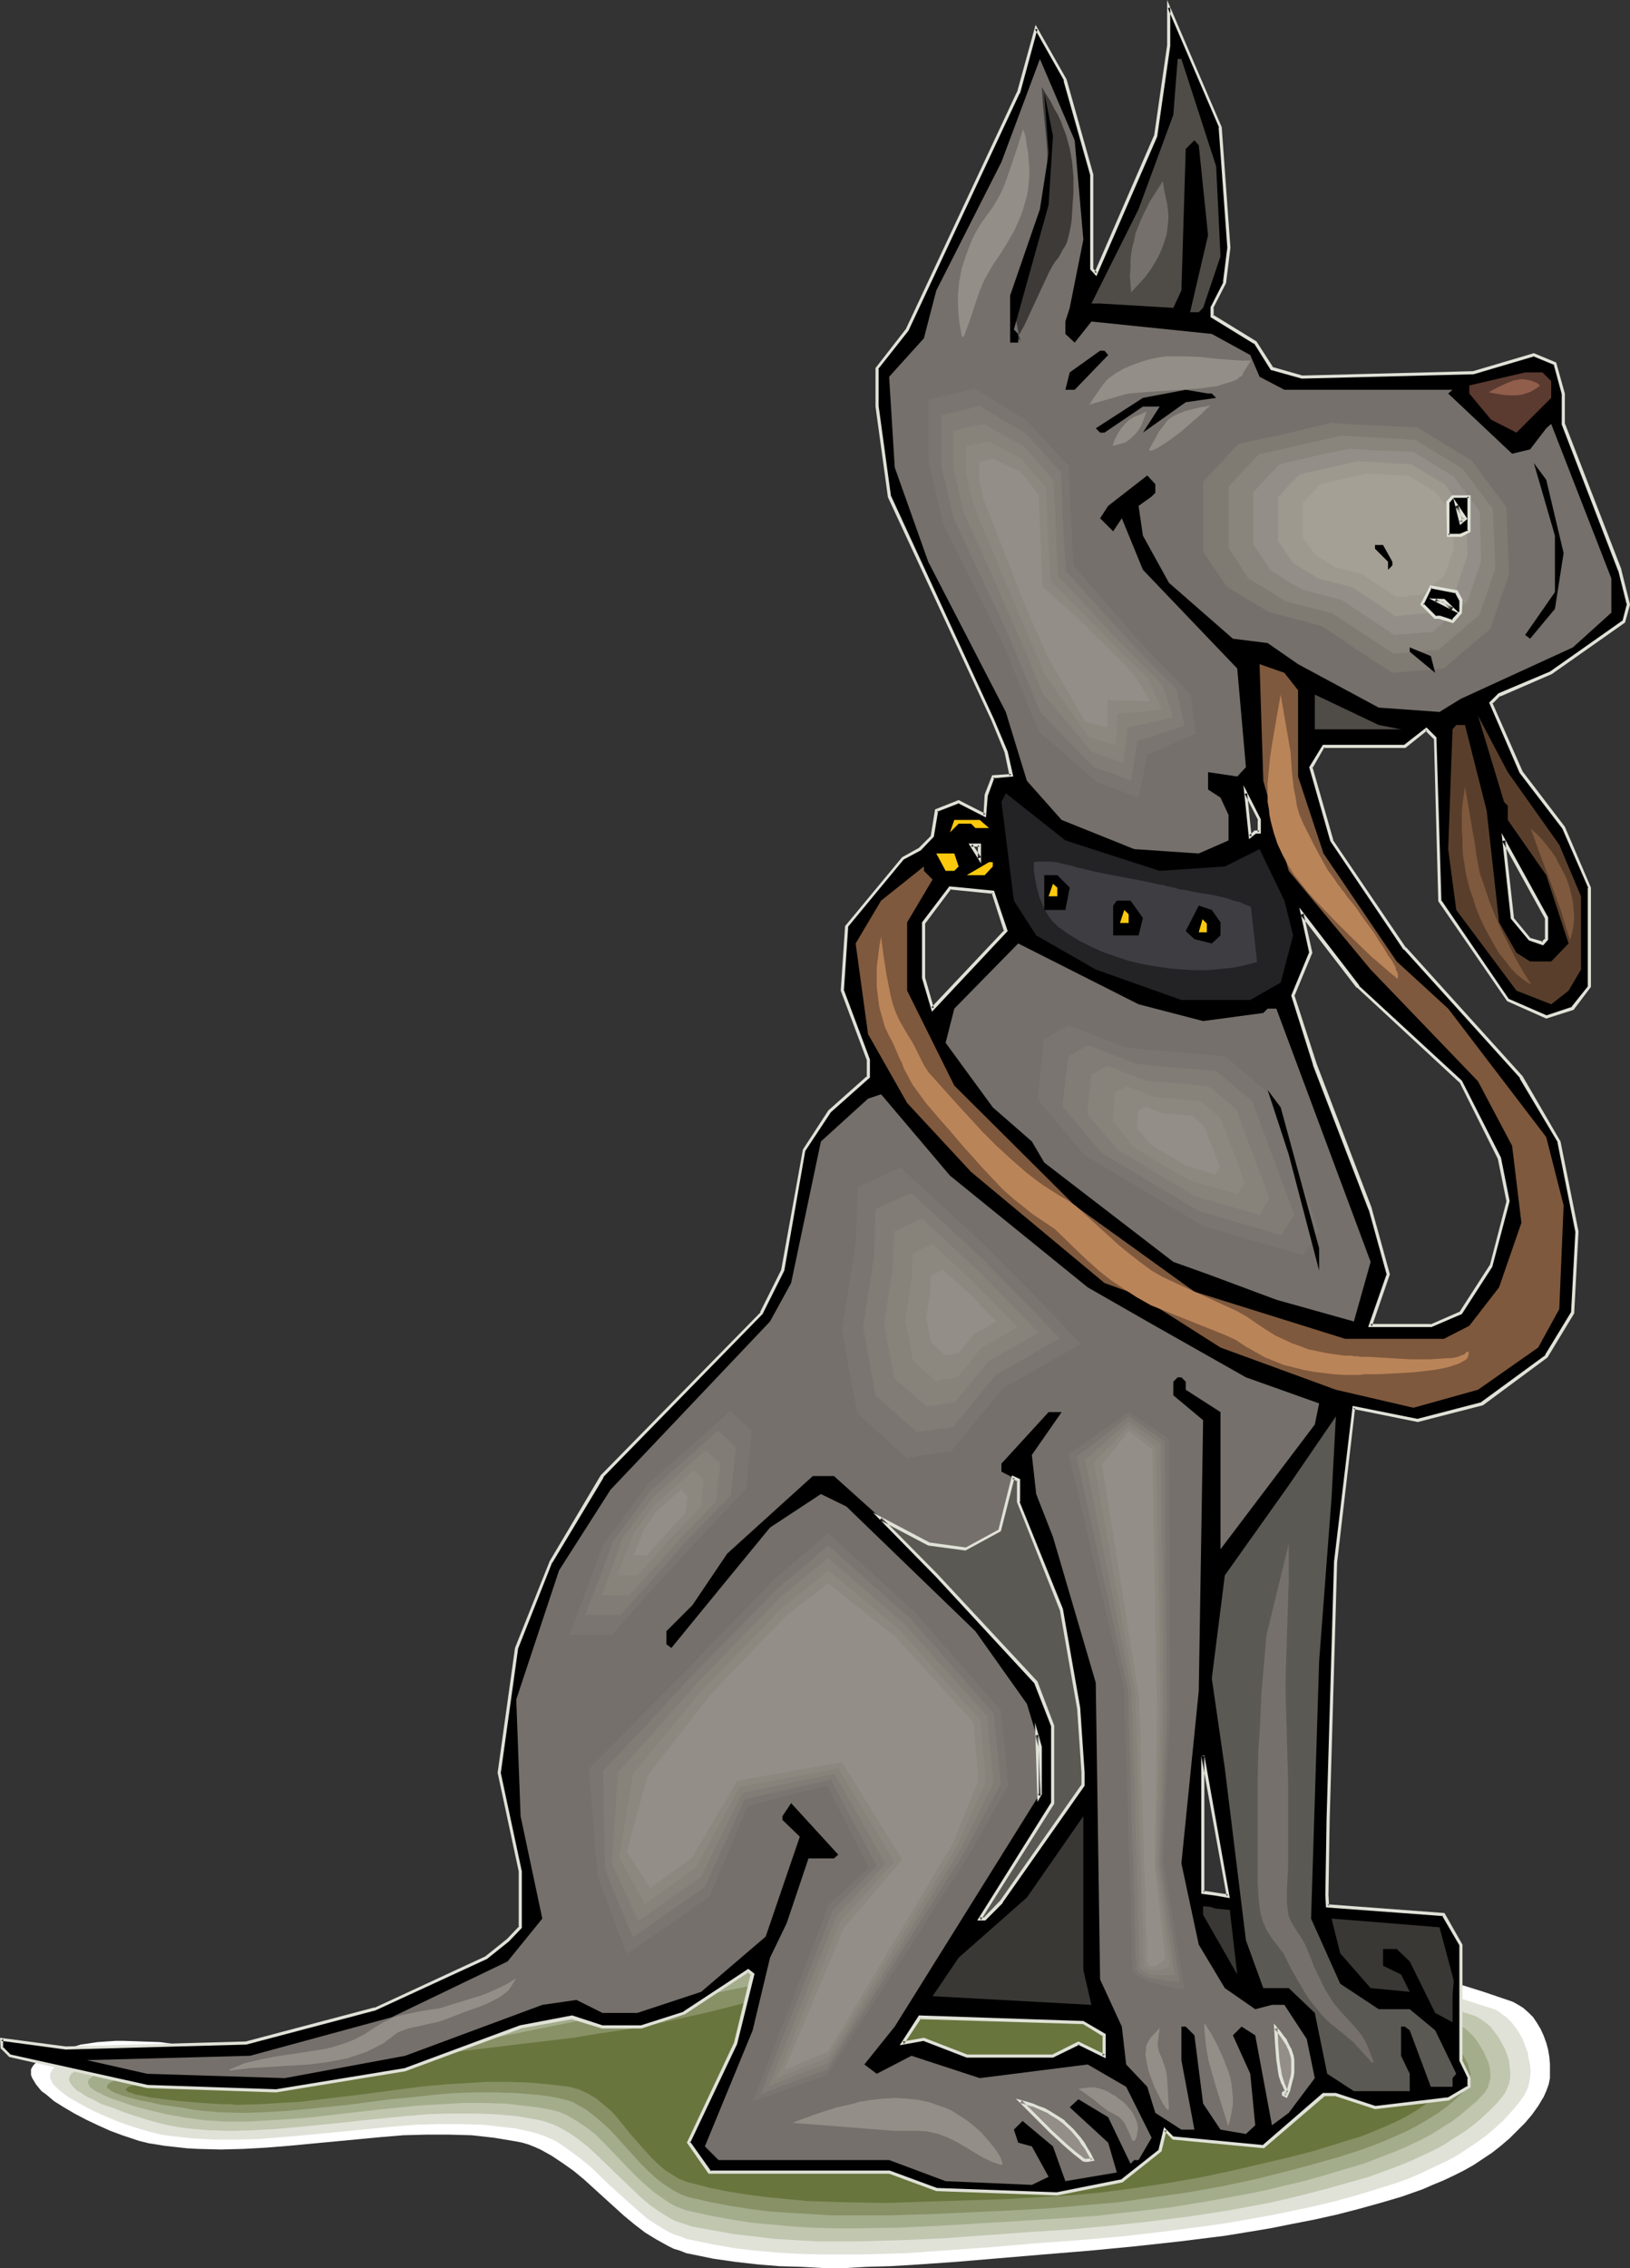
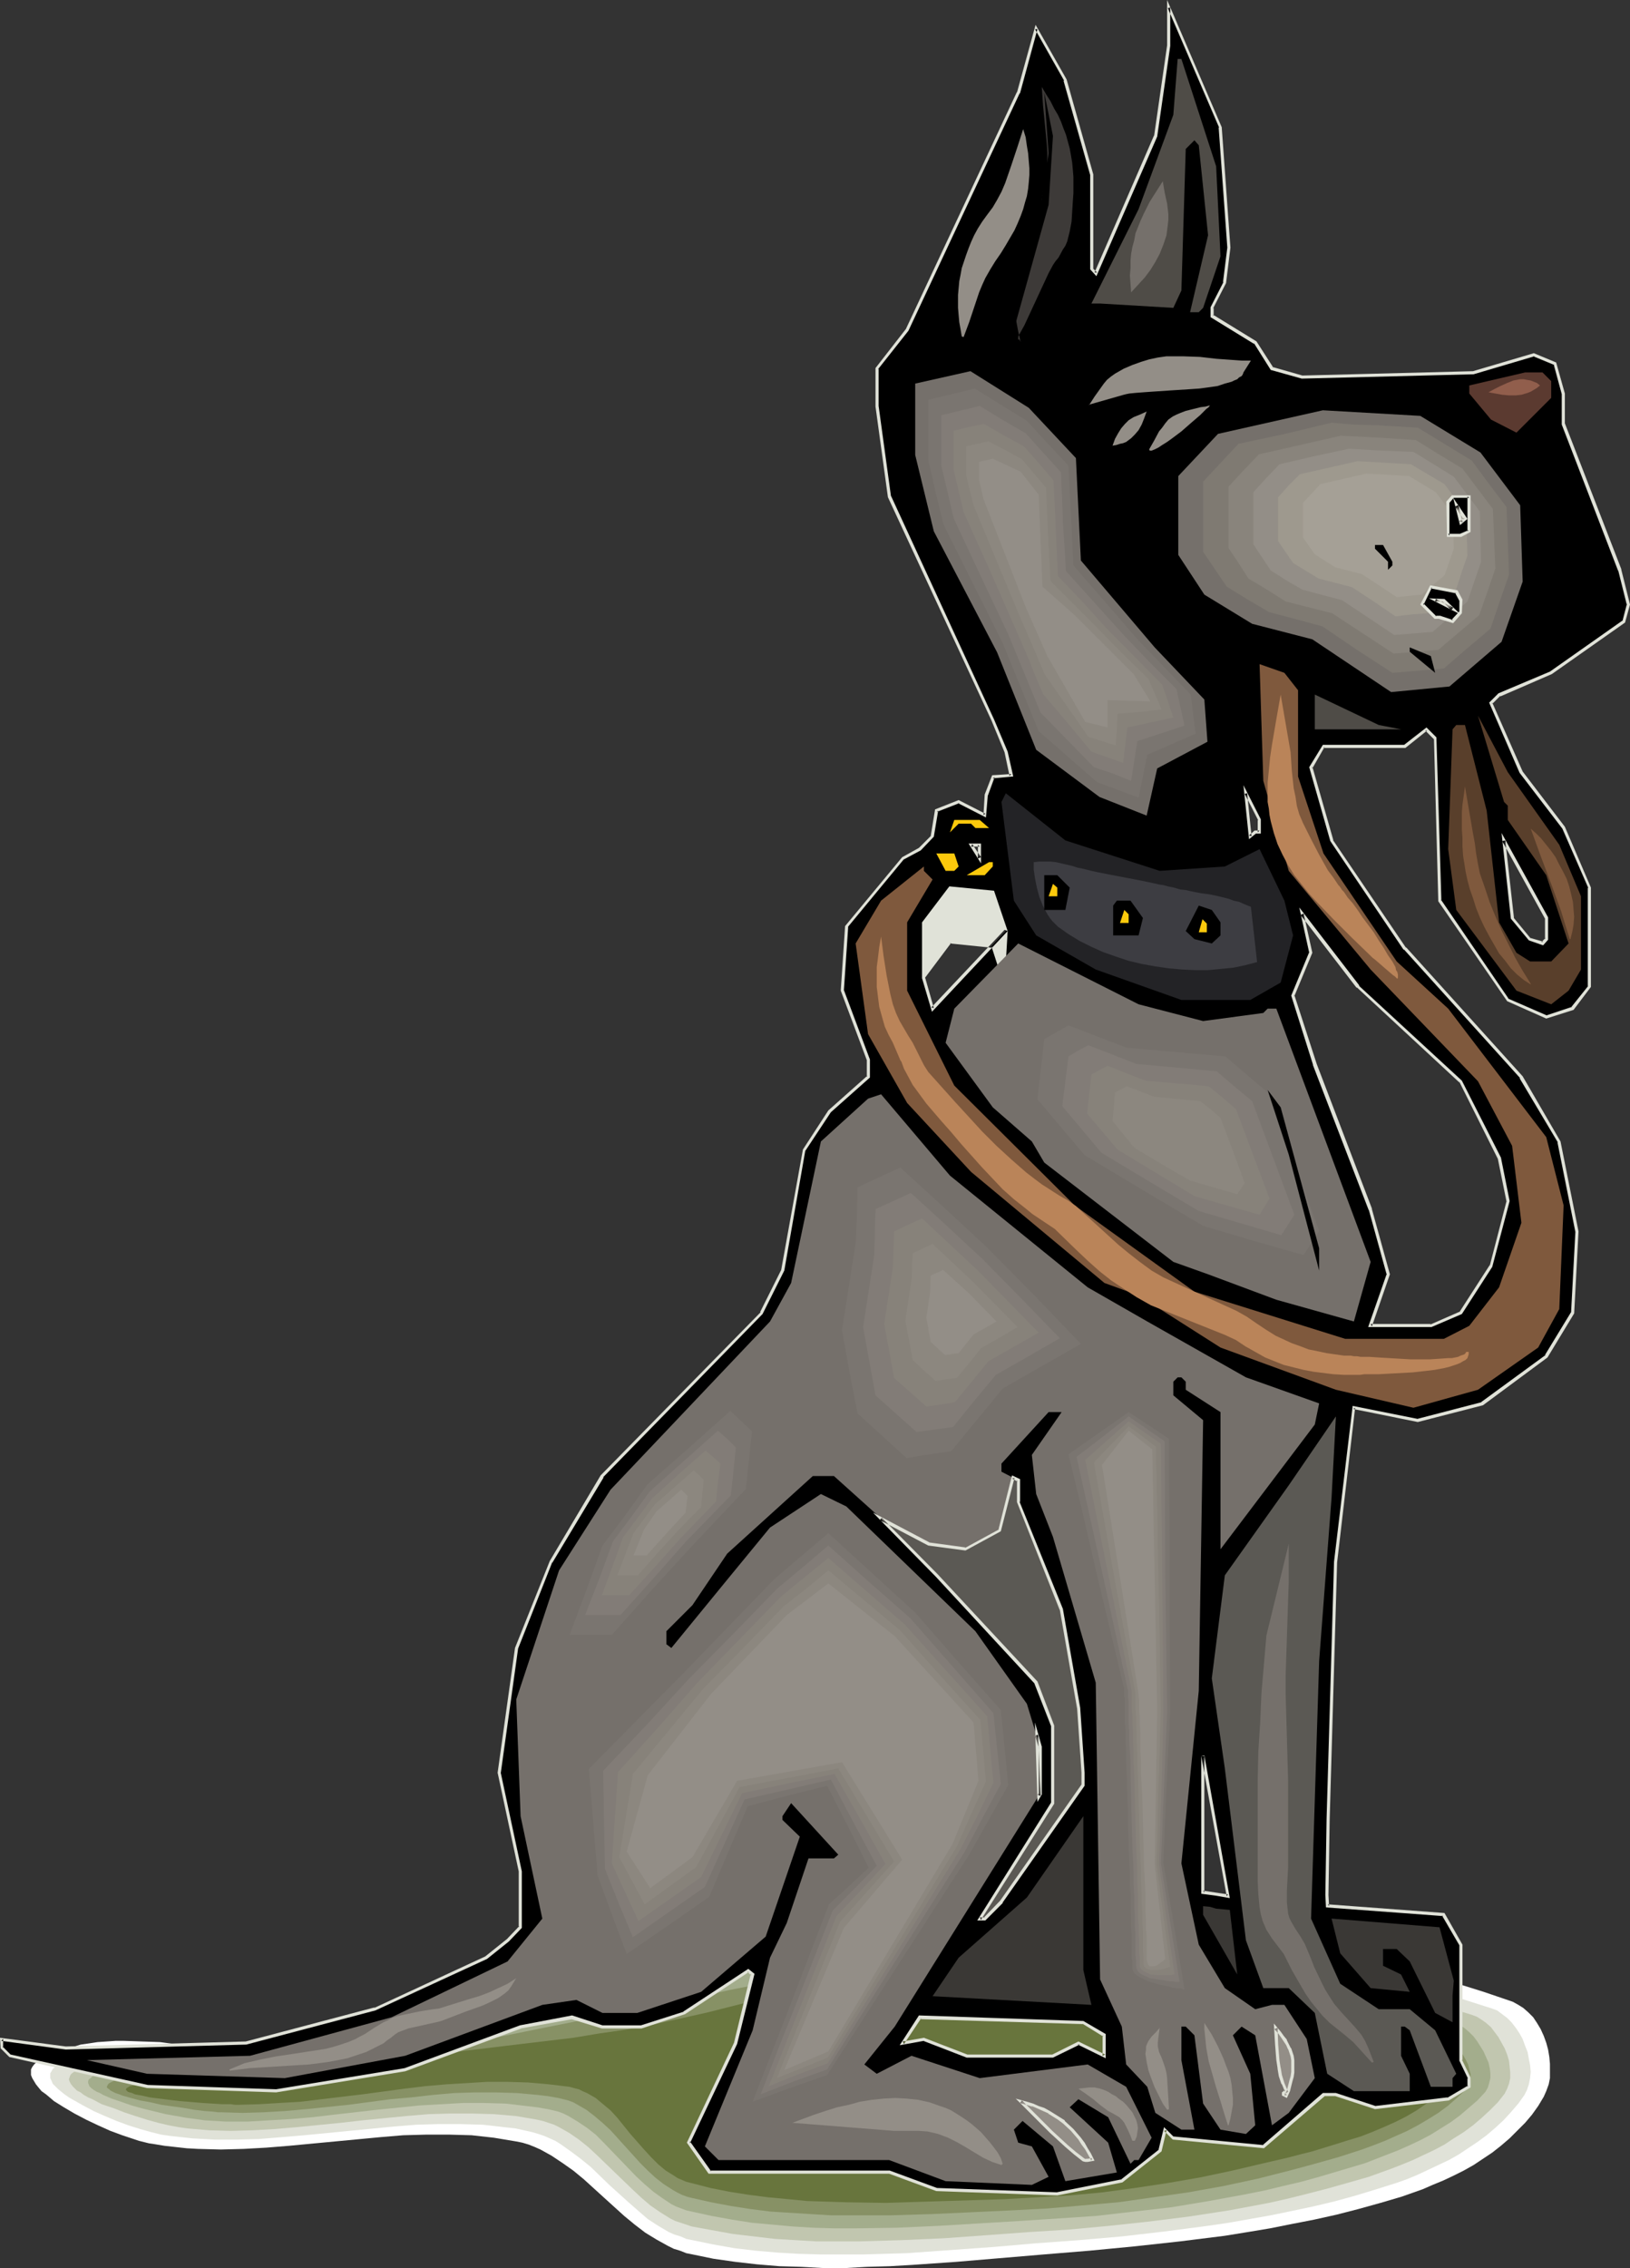
<svg xmlns="http://www.w3.org/2000/svg" xmlns:ns1="http://sodipodi.sourceforge.net/DTD/sodipodi-0.dtd" xmlns:ns2="http://www.inkscape.org/namespaces/inkscape" version="1.0" width="112.292mm" height="156.224mm" id="svg117" ns1:docname="Dog with Leash 3.wmf">
  <rect width="100%" height="100%" fill="#333333" stroke="none" />
  <ns1:namedview id="namedview117" pagecolor="#ffffff" bordercolor="#000000" borderopacity="0.25" ns2:showpageshadow="2" ns2:pageopacity="0.0" ns2:pagecheckerboard="0" ns2:deskcolor="#d1d1d1" ns2:document-units="mm" />
  <defs id="defs1">
    <pattern id="WMFhbasepattern" patternUnits="userSpaceOnUse" width="6" height="6" x="0" y="0" />
  </defs>
  <path style="fill:#ffffff;fill-opacity:1;fill-rule:evenodd;stroke:none" d="m 10.501,536.159 1.939,-0.97 2.1,-0.97 2.1,-0.646 2.262,-0.646 2.1,-0.646 2.262,-0.323 2.1,-0.323 2.423,-0.162 2.262,-0.162 h 2.262 l 4.685,0.162 4.685,0.162 4.847,0.646 9.532,0.97 4.847,0.646 4.847,0.485 4.685,0.162 h 4.847 l 2.262,-0.162 2.262,-0.323 2.262,-0.162 2.262,-0.485 4.685,-1.131 4.685,-1.293 4.685,-1.616 4.524,-1.778 4.524,-1.778 4.362,-2.101 8.886,-4.04 8.886,-4.201 4.524,-1.939 4.524,-1.778 4.362,-1.778 4.685,-1.454 4.685,-1.454 4.685,-0.97 6.785,-1.293 6.947,-1.293 6.785,-0.97 6.947,-0.97 6.785,-0.97 6.947,-0.808 6.947,-0.646 6.947,-0.646 7.109,-0.485 6.785,-0.485 6.947,-0.162 7.109,-0.162 h 6.947 6.947 l 6.947,0.323 6.947,0.323 7.916,0.646 8.078,0.646 7.916,0.646 8.078,0.808 7.916,0.97 8.078,1.131 7.916,1.131 7.916,1.293 7.916,1.454 7.916,1.616 7.916,1.778 7.755,1.939 7.755,1.939 7.593,2.262 7.755,2.424 7.593,2.585 1.454,0.808 1.292,0.808 1.292,1.131 1.292,1.293 0.969,1.454 0.969,1.616 0.808,1.778 0.646,1.778 0.485,1.778 0.323,1.939 0.162,1.778 v 1.939 1.778 l -0.323,1.616 -0.646,1.778 -0.646,1.454 -1.454,2.424 -1.616,2.262 -1.777,2.101 -2.1,2.101 -1.939,1.939 -2.262,1.939 -2.262,1.778 -2.423,1.616 -2.423,1.616 -2.585,1.454 -2.585,1.293 -2.746,1.293 -2.746,1.131 -2.585,1.131 -2.746,0.97 -2.746,0.97 -5.493,1.616 -5.816,1.616 -5.655,1.454 -5.816,1.293 -5.816,1.131 -5.655,1.131 -5.816,0.97 -5.978,0.97 -11.632,1.454 -11.794,1.293 -11.794,1.131 -11.794,0.97 -22.941,1.939 -11.632,0.808 -5.655,0.323 -5.816,0.162 -5.816,0.323 h -5.655 l -5.816,-0.323 -5.655,-0.162 -5.816,-0.485 -5.655,-0.646 -5.655,-0.808 -5.493,-1.131 -1.616,-0.323 -1.616,-0.646 -1.616,-0.485 -1.616,-0.808 -2.908,-1.616 -2.908,-1.778 -2.746,-2.101 -2.746,-2.262 -5.17,-4.686 -5.331,-4.848 -2.746,-2.262 -2.746,-1.939 -2.908,-1.939 -1.454,-0.808 -1.454,-0.808 -1.454,-0.646 -1.616,-0.646 -1.616,-0.485 -1.616,-0.323 -2.908,-0.485 -2.908,-0.485 -2.908,-0.323 -2.908,-0.323 -5.816,-0.162 h -5.978 l -5.978,0.162 -5.816,0.485 -23.911,2.262 -5.978,0.485 -5.816,0.323 -5.978,0.162 -5.978,-0.162 -2.908,-0.162 -2.908,-0.323 -2.908,-0.323 -2.908,-0.485 -1.131,-0.162 -1.292,-0.323 -1.292,-0.323 -1.454,-0.485 -2.908,-0.97 -3.07,-1.131 -3.231,-1.454 -3.07,-1.454 -3.07,-1.616 -2.746,-1.616 -2.585,-1.616 -1.131,-0.97 -0.969,-0.808 -1.131,-0.808 -0.808,-0.97 -0.646,-0.808 -0.485,-0.808 -0.485,-0.808 -0.323,-0.808 v -0.646 -0.808 l 0.323,-0.646 0.485,-0.646 0.646,-0.646 z" id="path1" />
  <path style="fill:#e0e2d8;fill-opacity:1;fill-rule:evenodd;stroke:none" d="m 15.348,537.614 2.1,-0.97 1.939,-0.808 2.262,-0.808 2.1,-0.485 2.262,-0.646 2.262,-0.323 2.1,-0.323 2.262,-0.162 4.685,-0.323 h 4.685 l 4.685,0.162 4.685,0.323 9.693,0.808 4.847,0.485 4.685,0.162 4.685,0.323 4.847,-0.162 4.685,-0.323 2.262,-0.323 2.262,-0.485 4.362,-0.97 4.362,-1.131 4.362,-1.293 4.362,-1.454 4.2,-1.616 4.2,-1.616 8.563,-3.393 8.401,-3.555 4.2,-1.616 4.2,-1.616 4.362,-1.454 4.362,-1.293 4.362,-1.131 4.524,-0.97 13.086,-2.424 13.248,-2.262 13.086,-1.939 6.785,-0.808 6.624,-0.646 6.624,-0.808 6.624,-0.485 6.624,-0.323 6.624,-0.485 h 6.624 l 6.624,-0.162 6.785,0.162 6.624,0.323 7.916,0.485 7.755,0.485 7.916,0.646 7.916,0.808 7.916,0.97 7.916,0.97 7.755,1.131 7.916,1.293 7.755,1.454 7.755,1.454 7.755,1.778 7.755,1.778 7.593,1.939 7.593,2.101 7.593,2.424 7.593,2.424 1.292,0.485 1.292,0.97 1.292,0.97 1.131,1.131 1.131,1.454 0.969,1.454 0.808,1.454 0.646,1.778 0.646,1.616 0.323,1.778 0.323,1.616 0.162,1.778 -0.162,1.616 -0.323,1.616 -0.485,1.454 -0.646,1.293 -1.616,2.262 -1.939,2.262 -1.939,2.101 -2.1,1.939 -2.262,1.939 -2.423,1.778 -2.423,1.616 -2.423,1.616 -2.585,1.454 -2.746,1.293 -2.746,1.293 -2.746,1.293 -2.746,1.131 -2.746,0.97 -5.655,1.778 -5.331,1.616 -5.331,1.454 -5.493,1.293 -5.331,1.131 -5.493,1.131 -5.493,0.97 -5.493,0.97 -5.493,0.808 -11.147,1.454 -11.147,1.293 -11.147,0.97 -11.147,0.808 -11.147,0.97 -11.309,0.808 -11.309,0.808 -5.655,0.162 -5.493,0.162 h -5.655 -5.655 l -5.655,-0.162 -5.493,-0.323 -5.655,-0.485 -5.493,-0.646 -5.493,-0.97 -5.493,-1.131 -1.616,-0.323 -1.454,-0.646 -1.616,-0.485 -1.454,-0.646 -2.746,-1.616 -2.746,-1.778 -2.423,-2.101 -2.585,-2.262 -5.008,-4.525 -4.847,-4.686 -2.585,-2.101 -2.585,-1.939 -2.746,-1.939 -1.292,-0.808 -1.454,-0.646 -1.454,-0.646 -1.454,-0.485 -1.616,-0.485 -1.454,-0.323 -2.908,-0.646 -2.908,-0.323 -2.746,-0.323 -2.908,-0.323 -5.816,-0.162 h -5.816 l -5.655,0.162 -5.978,0.485 -11.632,1.131 -11.632,1.131 -5.816,0.485 -5.816,0.485 -5.816,0.162 h -5.816 l -5.816,-0.323 -2.908,-0.323 -2.908,-0.323 -1.131,-0.162 -1.131,-0.162 -1.292,-0.323 -1.292,-0.323 -2.908,-0.808 -3.07,-0.97 -3.07,-1.131 -3.07,-1.293 -2.908,-1.293 -2.746,-1.454 -2.585,-1.454 -1.131,-0.646 -1.131,-0.808 -0.808,-0.646 -0.969,-0.808 -0.646,-0.646 -0.646,-0.646 -0.323,-0.808 -0.323,-0.646 v -0.646 -0.646 l 0.323,-0.485 0.323,-0.646 0.646,-0.485 z" id="path2" />
  <path style="fill:#c1c6af;fill-opacity:1;fill-rule:evenodd;stroke:none" d="m 20.033,538.906 2.262,-0.808 2.1,-0.808 2.1,-0.646 2.262,-0.485 2.262,-0.646 2.262,-0.323 4.524,-0.646 4.685,-0.162 4.524,-0.162 h 4.685 l 4.847,0.162 9.532,0.485 9.37,0.485 h 4.847 l 4.685,-0.162 4.685,-0.323 4.524,-0.646 4.2,-0.808 4.039,-0.97 4.2,-1.131 4.039,-1.293 8.078,-2.585 7.916,-2.747 8.078,-2.747 8.078,-2.747 4.039,-1.131 4.039,-1.131 4.2,-0.97 4.2,-0.97 25.203,-4.525 12.601,-2.101 12.601,-1.939 6.301,-0.808 6.301,-0.646 6.462,-0.646 6.301,-0.323 6.301,-0.485 h 6.301 6.462 l 6.301,0.162 7.755,0.323 7.755,0.485 7.755,0.646 7.755,0.808 7.916,0.808 7.755,0.97 7.755,1.131 7.593,1.293 7.755,1.293 7.593,1.454 7.755,1.616 7.593,1.778 7.593,1.778 7.432,1.939 7.593,2.262 7.432,2.262 1.292,0.485 1.292,0.808 1.131,0.808 1.292,1.131 0.969,1.293 0.969,1.293 0.808,1.454 0.808,1.454 0.646,1.616 0.485,1.616 0.162,1.454 0.162,1.616 v 1.454 l -0.323,1.454 -0.485,1.293 -0.646,1.293 -1.777,2.262 -2.1,2.101 -2.1,1.939 -2.262,1.939 -2.423,1.778 -2.585,1.616 -2.423,1.616 -2.746,1.454 -2.746,1.293 -2.746,1.293 -2.746,1.131 -2.908,1.131 -5.816,2.101 -5.655,1.616 -5.17,1.454 -5.008,1.293 -5.17,1.293 -5.008,1.131 -5.17,0.97 -5.17,0.97 -10.501,1.616 -10.34,1.293 -10.501,1.131 -10.501,0.97 -10.34,0.646 -10.986,0.808 -11.147,0.808 -10.986,0.485 -11.147,0.323 h -5.493 -5.493 l -5.493,-0.323 -5.331,-0.323 -5.493,-0.646 -5.493,-0.646 -5.331,-0.97 -5.331,-0.97 -1.454,-0.485 -1.454,-0.485 -1.454,-0.485 -1.292,-0.646 -2.585,-1.616 -2.585,-1.778 -2.262,-1.939 -2.423,-2.262 -4.524,-4.363 -4.685,-4.525 -2.262,-2.101 -2.423,-1.939 -2.585,-1.778 -2.585,-1.454 -1.292,-0.646 -1.454,-0.485 -1.454,-0.485 -1.454,-0.323 -2.746,-0.485 -2.908,-0.485 -5.655,-0.485 -5.655,-0.162 h -5.655 l -5.655,0.162 -5.816,0.485 -11.471,1.131 -5.655,0.646 -11.471,1.131 -5.655,0.485 -5.816,0.323 -5.655,0.162 -5.655,-0.162 -5.655,-0.485 -1.131,-0.162 -1.131,-0.162 -2.585,-0.485 -2.746,-0.646 -2.908,-0.808 -3.07,-0.97 -2.908,-0.97 -2.908,-1.131 -2.908,-0.97 -2.423,-1.293 -1.131,-0.485 -1.131,-0.646 -0.808,-0.646 -0.969,-0.485 -0.646,-0.646 -0.485,-0.485 -0.485,-0.646 -0.323,-0.646 -0.162,-0.485 0.162,-0.485 0.162,-0.485 0.323,-0.485 0.646,-0.485 z" id="path3" />
  <path style="fill:#a3ad8c;fill-opacity:1;fill-rule:evenodd;stroke:none" d="m 24.88,540.199 2.262,-0.808 2.1,-0.646 4.524,-1.131 4.524,-0.808 4.524,-0.646 4.685,-0.323 4.524,-0.323 h 4.685 4.685 l 9.532,0.162 9.37,0.162 4.847,-0.162 4.685,-0.162 4.524,-0.323 4.685,-0.646 3.877,-0.646 3.877,-0.808 7.755,-1.778 7.593,-1.939 7.593,-2.101 7.593,-2.262 7.593,-2.101 7.755,-1.778 3.877,-0.97 3.877,-0.646 11.955,-2.262 11.955,-2.262 11.955,-2.424 12.117,-2.101 5.978,-0.97 5.978,-0.808 6.139,-0.808 5.978,-0.646 5.978,-0.323 6.139,-0.485 h 5.978 6.139 l 7.593,0.323 7.755,0.485 7.593,0.485 7.755,0.808 7.593,0.808 7.593,0.808 7.593,1.131 7.755,1.131 7.432,1.293 7.593,1.454 7.593,1.616 7.432,1.616 7.593,1.778 7.432,1.939 7.432,1.939 7.27,2.101 1.292,0.485 1.292,0.646 1.131,0.808 1.131,0.97 1.131,1.131 0.969,1.293 0.808,1.293 0.808,1.293 0.646,1.454 0.646,1.454 0.323,1.454 0.162,1.293 v 1.293 l -0.323,1.293 -0.323,1.131 -0.646,1.131 -2.1,2.262 -2.262,1.939 -2.262,1.939 -2.423,1.778 -2.585,1.616 -2.585,1.616 -2.746,1.454 -2.746,1.293 -2.908,1.293 -2.908,1.131 -5.816,2.262 -5.978,1.778 -5.978,1.778 -4.685,1.293 -4.847,1.131 -4.685,1.131 -4.847,0.97 -9.693,1.778 -9.693,1.616 -9.855,1.131 -9.855,1.131 -9.693,0.646 -9.855,0.646 -10.824,0.646 -10.663,0.646 -10.824,0.485 -10.824,0.162 h -5.331 l -5.493,-0.162 -5.331,-0.323 -5.331,-0.485 -5.331,-0.485 -5.17,-0.808 -5.331,-0.97 -5.17,-1.131 -1.454,-0.323 -1.292,-0.485 -1.292,-0.485 -1.292,-0.646 -2.423,-1.616 -2.262,-1.616 -2.262,-1.939 -2.262,-2.101 -8.401,-8.726 -2.1,-2.101 -2.262,-1.778 -2.423,-1.616 -2.423,-1.454 -1.292,-0.646 -1.292,-0.485 -1.292,-0.323 -1.454,-0.323 -2.746,-0.485 -2.746,-0.323 -5.493,-0.646 -5.655,-0.162 h -5.493 l -5.655,0.323 -5.655,0.323 -11.147,1.131 -5.655,0.646 -5.655,0.646 -5.493,0.646 -5.655,0.485 -5.655,0.323 -5.493,0.323 h -5.655 l -5.493,-0.323 -1.131,-0.162 -1.131,-0.162 -2.423,-0.323 -2.746,-0.485 -2.746,-0.485 -5.978,-1.454 -2.908,-0.808 -2.746,-0.97 -2.423,-0.808 -1.131,-0.485 -1.131,-0.485 -0.808,-0.485 -0.808,-0.323 -0.808,-0.485 -0.646,-0.485 -0.485,-0.485 -0.162,-0.485 -0.162,-0.323 v -0.485 l 0.162,-0.485 0.485,-0.323 0.485,-0.485 z" id="path4" />
  <path style="fill:#879165;fill-opacity:1;fill-rule:evenodd;stroke:none" d="m 29.727,541.653 4.524,-1.293 4.362,-1.131 4.685,-0.808 4.524,-0.646 4.524,-0.485 4.685,-0.323 4.685,-0.162 4.685,-0.162 9.37,-0.162 9.37,-0.162 4.685,-0.162 4.685,-0.323 4.685,-0.323 4.685,-0.485 7.27,-1.131 7.27,-1.293 14.379,-2.909 7.109,-1.454 7.27,-1.454 7.27,-1.454 7.109,-1.454 5.816,-0.97 5.655,-1.131 11.309,-2.424 5.655,-1.293 5.816,-1.131 11.309,-2.424 5.655,-1.131 5.816,-0.97 5.655,-0.97 5.655,-0.808 5.816,-0.646 5.655,-0.485 5.816,-0.162 h 5.816 l 7.593,0.162 7.432,0.323 7.593,0.646 7.593,0.646 7.593,0.646 7.432,0.97 7.593,0.97 7.432,1.293 7.432,1.293 7.593,1.293 7.432,1.454 7.432,1.616 7.27,1.616 7.432,1.778 7.27,1.778 7.432,1.939 1.131,0.485 1.131,0.646 1.131,0.646 1.131,0.97 1.131,0.97 0.969,1.131 0.969,1.131 0.808,1.293 0.646,1.131 0.646,1.293 0.323,1.293 0.323,1.131 v 1.293 l -0.162,1.131 -0.485,0.97 -0.646,0.808 -2.262,2.101 -2.423,2.101 -2.423,1.778 -2.585,1.616 -2.746,1.616 -2.746,1.454 -2.908,1.293 -2.908,1.293 -2.908,1.131 -3.07,1.131 -5.978,1.939 -6.301,1.778 -5.978,1.616 -8.886,2.262 -9.047,1.939 -9.047,1.616 -9.047,1.293 -9.209,1.293 -9.209,0.808 -9.209,0.808 -9.209,0.485 -10.34,0.485 -10.501,0.485 -10.663,0.323 h -10.501 -5.17 l -5.331,-0.323 -5.17,-0.323 -5.17,-0.323 -5.17,-0.646 -5.17,-0.808 -5.17,-0.97 -5.008,-1.131 -1.292,-0.323 -1.292,-0.485 -1.292,-0.646 -1.131,-0.646 -2.262,-1.454 -2.1,-1.616 -2.1,-1.939 -1.939,-1.939 -7.755,-8.564 -2.1,-1.939 -2.1,-1.778 -2.1,-1.616 -2.262,-1.293 -1.131,-0.646 -1.292,-0.485 -1.292,-0.323 -1.292,-0.323 -2.746,-0.485 -2.746,-0.323 -5.331,-0.485 -5.493,-0.162 h -5.493 l -5.331,0.162 -5.493,0.485 -5.655,0.646 -5.493,0.485 -10.986,1.454 -10.986,1.131 -5.493,0.485 -5.493,0.323 -5.493,0.162 -5.493,-0.162 h -0.969 l -1.131,-0.162 -2.262,-0.162 -2.746,-0.323 -2.746,-0.485 -5.816,-0.808 -2.746,-0.646 -2.746,-0.485 -2.423,-0.646 -1.131,-0.323 -1.131,-0.323 -0.808,-0.323 -0.969,-0.323 -0.646,-0.323 -0.646,-0.323 -0.323,-0.323 -0.485,-0.323 -0.162,-0.323 0.162,-0.323 0.162,-0.323 0.323,-0.323 0.646,-0.323 z" id="path5" />
  <path style="fill:#68753d;fill-opacity:1;fill-rule:evenodd;stroke:none" d="m 34.573,542.946 4.524,-1.131 4.524,-0.97 4.524,-0.808 4.685,-0.646 4.685,-0.646 4.524,-0.323 9.37,-0.646 9.37,-0.646 9.37,-0.323 9.37,-0.646 4.685,-0.323 4.524,-0.485 13.571,-1.616 13.409,-1.616 13.571,-1.616 6.785,-1.131 6.785,-0.97 5.331,-0.97 5.331,-1.131 10.824,-2.424 10.824,-2.747 10.663,-2.747 5.331,-1.131 5.493,-1.293 5.331,-0.97 5.493,-0.97 5.493,-0.808 5.331,-0.485 5.493,-0.323 5.493,-0.162 7.593,0.162 7.27,0.323 7.593,0.323 7.27,0.646 7.593,0.646 7.27,0.97 7.432,0.97 7.432,1.131 7.27,1.293 7.432,1.131 7.27,1.454 7.432,1.616 14.54,3.232 14.54,3.393 0.969,0.323 1.131,0.485 1.131,0.646 1.131,0.808 1.131,0.808 0.969,0.97 0.969,1.131 0.808,0.97 0.808,1.131 0.646,1.131 0.485,1.131 0.162,0.97 0.162,1.131 -0.162,0.97 -0.323,0.808 -0.646,0.808 -2.423,1.939 -2.746,1.939 -2.585,1.778 -2.746,1.616 -2.908,1.454 -2.908,1.293 -3.07,1.293 -2.908,1.131 -3.231,0.97 -3.07,0.97 -6.301,1.939 -3.231,0.808 -3.07,0.808 -6.301,1.454 -8.239,1.939 -8.401,1.778 -8.401,1.454 -8.563,1.293 -8.401,1.131 -8.563,0.808 -8.401,0.485 -8.563,0.485 -10.34,0.323 -10.34,0.323 -10.178,0.323 -10.34,-0.162 -5.008,-0.162 -5.17,-0.162 -5.008,-0.485 -5.17,-0.485 -5.008,-0.646 -5.17,-0.808 -4.847,-0.97 -5.008,-1.293 -1.292,-0.323 -1.131,-0.485 -1.131,-0.485 -0.969,-0.646 -2.1,-1.293 -1.939,-1.616 -1.939,-1.939 -1.777,-1.939 -3.554,-4.04 -3.393,-4.201 -1.777,-1.939 -1.939,-1.616 -1.939,-1.616 -2.262,-1.293 -1.131,-0.485 -0.969,-0.485 -1.292,-0.323 -1.131,-0.323 -5.331,-0.646 -5.493,-0.485 -5.331,-0.162 h -5.331 l -5.331,0.323 -5.331,0.323 -5.493,0.485 -5.331,0.646 -10.824,1.454 -10.824,1.293 -5.331,0.646 -5.493,0.323 -5.331,0.323 -5.493,0.162 h -0.808 l -1.131,-0.162 h -2.262 l -2.585,-0.162 -2.585,-0.162 -5.816,-0.485 -2.746,-0.323 -2.585,-0.323 -2.585,-0.323 -2.1,-0.485 -0.969,-0.162 -0.808,-0.162 -0.646,-0.323 -0.646,-0.162 -0.485,-0.162 -0.323,-0.323 -0.162,-0.162 v -0.162 l 0.162,-0.323 0.323,-0.162 0.485,-0.323 z" id="path6" />
  <path style="fill:#000000;fill-opacity:1;fill-rule:evenodd;stroke:none" d="m 287.572,529.857 -5.493,-3.393 -42.49,-1.293 -4.524,6.787 5.493,-1.131 11.147,4.363 h 22.456 l 6.624,-3.232 6.785,3.232 z m 32.312,-465.382 -0.969,9.049 -3.393,6.625 v 2.101 l 11.309,6.948 4.362,6.625 7.916,2.262 44.59,-1.131 15.671,-4.525 5.493,2.262 2.262,7.756 v 7.918 l 14.702,37.974 2.1,9.049 -1.131,4.363 -18.902,13.412 -13.571,5.656 -2.1,2.262 7.916,17.937 10.986,14.543 6.785,15.513 v 25.693 l -4.362,5.817 -6.947,2.101 -10.017,-4.363 -17.771,-25.855 -1.131,-42.337 -2.262,-2.262 -5.655,4.363 H 344.602 l -3.231,5.494 5.331,19.068 19.064,28.117 30.373,33.449 9.855,16.805 4.524,23.431 -0.969,21.168 -6.947,11.311 -16.64,12.281 -16.802,4.363 -16.64,-3.232 -4.685,40.075 -1.939,66.899 -0.485,19.876 0.162,2.909 30.373,2.262 4.362,7.756 v 30.056 l 2.262,4.686 v 2.262 l -5.493,3.232 -19.064,2.101 -10.178,-3.232 h -3.231 l -15.671,13.412 -23.426,-2.262 -2.262,-2.101 -1.292,5.494 -9.855,7.918 -16.802,3.232 -31.504,-1.131 -12.278,-4.363 h -46.69 l -5.493,-7.756 12.117,-25.855 4.524,-17.937 -1.131,-1.131 -16.64,11.15 -11.309,3.555 H 156.872 l -7.916,-2.424 -13.409,2.424 -30.05,11.15 -33.604,5.656 -33.604,-1.131 -35.704,-8.08 -2.1,-2.101 v -2.262 l 16.64,2.262 46.852,-1.131 33.604,-8.888 28.919,-13.412 5.655,-4.525 3.393,-3.393 v -14.543 l -5.493,-25.693 4.362,-32.48 9.047,-22.461 13.409,-22.3 41.359,-42.498 5.493,-10.988 5.655,-31.349 6.624,-10.18 10.017,-8.888 v -4.363 l -6.624,-18.098 0.969,-16.644 14.702,-17.775 4.524,-2.424 3.231,-3.393 0.969,-6.625 5.816,-2.262 6.785,3.393 0.485,-5.171 1.616,-4.848 4.847,-0.323 -1.454,-6.14 -3.393,-8.241 -26.98,-58.173 -3.231,-23.431 V 95.824 l 7.916,-10.019 28.919,-61.728 4.685,-16.644 7.593,13.412 6.785,24.562 v 24.562 l 1.131,1.293 15.51,-35.873 3.554,-23.592 V 1.939 l 13.409,31.187 z m -6.624,428.216 3.231,0.485 3.231,0.485 -6.462,-36.52 z m 89.341,-248.204 v -5.494 l -10.986,-20.199 2.1,20.199 4.685,5.494 3.231,1.131 z m -74.64,-27.794 v -3.232 l -3.554,-6.948 1.131,11.15 1.292,-0.97 z m -72.862,6.787 v -3.555 h -2.262 z m 6.785,18.906 -3.393,-10.18 -11.147,-1.131 -6.785,9.049 v 14.382 l 2.262,8.08 z m 118.422,39.105 -26.819,-24.723 -14.379,-18.906 2.262,10.18 -4.685,11.15 5.655,17.937 14.54,37.812 4.524,16.805 -4.524,13.412 h 15.671 l 7.755,-3.393 7.916,-12.281 4.362,-16.805 -2.262,-11.15 z" id="path7" />
  <path style="fill:#e0e2d8;fill-opacity:1;fill-rule:evenodd;stroke:none" d="m 287.896,529.534 -5.816,-3.393 -42.813,-1.454 -5.008,7.756 6.301,-1.131 h -0.162 l 11.309,4.363 h 22.456 l 6.947,-3.393 h -0.485 l 7.27,3.555 v -6.302 l -0.808,0.323 v 5.333 l 0.646,-0.323 -6.947,-3.393 -6.785,3.393 h 0.162 -22.456 0.162 l -11.309,-4.363 -5.493,0.97 0.323,0.646 4.524,-6.787 -0.323,0.323 42.49,1.293 -0.323,-0.162 5.493,3.393 -0.162,-0.323 z" id="path8" />
  <path style="fill:#e0e2d8;fill-opacity:1;fill-rule:evenodd;stroke:none" d="m 319.561,64.475 v 0 l -1.131,9.049 0.162,-0.162 -3.393,6.625 v 2.585 l 11.309,6.948 v -0.162 l 4.362,6.948 8.078,2.262 44.751,-1.131 15.833,-4.686 h -0.323 l 5.493,2.262 -0.162,-0.162 2.1,7.756 v -0.162 8.08 l 14.702,38.136 v -0.162 l 2.262,9.049 v -0.323 l -1.131,4.363 0.162,-0.162 -19.064,13.412 v 0 l -13.409,5.656 -2.423,2.424 7.916,18.26 11.147,14.543 v 0 l 6.785,15.513 -0.162,-0.162 v 25.693 l 0.162,-0.162 -4.524,5.656 0.323,-0.162 -6.785,2.262 h 0.162 l -10.017,-4.363 0.162,0.162 -17.771,-26.016 0.162,0.323 -1.292,-42.498 -2.585,-2.585 -5.816,4.525 h 0.162 -21.326 l -3.554,5.817 5.493,19.229 19.064,28.278 h 0.162 l 30.211,33.449 h -0.162 l 10.017,16.805 -0.162,-0.162 4.685,23.431 v -0.162 l -1.131,21.168 v -0.162 l -6.785,11.15 h 0.162 l -16.802,12.281 h 0.162 l -16.802,4.363 h 0.162 l -16.964,-3.393 -4.847,40.559 v 0 l -1.939,66.899 -0.323,19.876 0.162,3.232 30.534,2.262 -0.323,-0.162 4.524,7.756 v -0.162 30.218 l 2.262,4.686 -0.162,-0.162 v 2.262 l 0.162,-0.323 -5.493,3.232 0.162,-0.162 -18.902,2.262 h 0.162 l -10.34,-3.393 h -3.393 l -15.671,13.574 h 0.323 l -23.587,-2.262 0.162,0.162 -2.585,-2.585 -1.454,5.979 0.162,-0.162 -10.017,7.918 0.323,-0.162 -16.964,3.393 h 0.162 l -31.504,-1.131 h 0.162 l -12.278,-4.525 h -46.852 l 0.323,0.162 -5.493,-7.756 v 0.485 l 12.278,-25.855 4.524,-18.26 -1.616,-1.293 -16.964,11.15 h 0.162 l -11.147,3.555 v 0 H 156.872 v 0 l -7.916,-2.585 -13.571,2.585 -30.05,11.15 v 0 l -33.442,5.494 v 0 l -33.604,-1.131 h 0.162 l -35.704,-7.918 0.162,0.162 -2.262,-2.262 0.162,0.323 v -2.262 l -0.485,0.485 16.802,2.262 v 0 l 47.013,-1.293 33.604,-8.888 29.08,-13.412 5.655,-4.525 v 0 l 3.393,-3.555 v -14.705 l -5.493,-25.693 v 0.162 l 4.524,-32.48 v 0 l 8.886,-22.461 v 0.162 l 13.409,-22.3 h -0.162 l 41.52,-42.498 5.655,-11.311 5.493,-31.349 v 0.162 l 6.624,-10.019 v 0 l 10.178,-9.049 v -4.686 l -6.785,-18.098 v 0.162 l 1.131,-16.644 -0.162,0.162 14.702,-17.775 -0.162,0.162 4.524,-2.424 3.393,-3.555 1.131,-6.787 -0.323,0.323 5.816,-2.262 h -0.323 l 7.27,3.717 0.485,-5.817 v 0.162 l 1.777,-4.848 -0.485,0.323 5.331,-0.485 -1.454,-6.464 -3.554,-8.403 -26.819,-58.173 v 0.162 l -3.231,-23.592 v 0.162 -10.019 l -0.162,0.323 7.916,-10.019 28.919,-61.728 0.162,-0.162 4.524,-16.644 h -0.646 l 7.593,13.412 h -0.162 l 6.947,24.562 v -0.162 24.723 l 1.616,1.778 15.833,-36.358 3.393,-23.592 V 1.939 l -0.646,0.162 13.409,31.187 -0.162,-0.162 2.262,31.349 h 0.808 L 318.107,33.126 303.89,0 v 11.796 0 l -3.393,23.592 V 35.227 L 284.988,70.939 h 0.646 l -1.131,-1.131 0.162,0.162 V 45.407 L 277.717,20.684 269.64,6.464 264.793,24.077 v -0.162 l -28.919,61.728 v 0 l -7.916,10.18 v 10.019 0 l 3.231,23.592 26.98,58.173 3.393,8.241 v 0 l 1.292,6.14 0.485,-0.485 -5.008,0.323 -1.939,5.009 -0.323,5.333 0.485,-0.323 -6.947,-3.555 -6.139,2.424 -1.131,6.948 0.162,-0.162 -3.231,3.232 v 0 l -4.362,2.424 -14.863,17.937 -1.131,16.805 6.785,18.098 v 0 4.363 l 0.162,-0.323 -10.178,9.049 -6.624,10.18 -5.655,31.349 v 0 l -5.493,10.988 h 0.162 l -41.682,42.498 -13.248,22.3 v 0 l -9.047,22.623 -4.524,32.48 5.493,25.693 v 0 14.543 l 0.162,-0.323 -3.231,3.393 v 0 l -5.655,4.525 v 0 l -28.919,13.412 0.162,-0.162 -33.604,8.888 v 0 l -46.852,1.293 v 0 L 0,530.504 l 0.162,2.747 2.262,2.262 35.866,8.08 33.604,1.131 33.604,-5.494 30.211,-11.15 h -0.162 l 13.409,-2.424 h -0.162 l 7.916,2.424 h 10.34 l 11.309,-3.717 16.64,-10.988 -0.485,-0.162 1.131,1.131 -0.162,-0.485 -4.362,17.937 v 0 l -12.278,26.016 5.655,8.08 H 231.512 v 0 l 12.278,4.525 31.504,1.131 16.964,-3.393 10.178,-8.08 1.292,-5.494 -0.646,0.162 2.262,2.262 23.749,2.262 15.833,-13.574 h -0.323 3.231 -0.162 l 10.34,3.393 19.225,-2.262 5.655,-3.393 v -2.585 l -2.262,-4.686 0.162,0.162 v -30.056 l -4.685,-8.241 -30.373,-2.262 0.323,0.485 -0.162,-2.909 0.323,-19.876 1.939,-66.899 v 0.162 l 4.685,-40.236 -0.485,0.323 16.802,3.393 16.964,-4.363 16.802,-12.443 6.947,-11.473 1.131,-21.33 -4.685,-23.431 -9.855,-16.967 -30.373,-33.611 v 0.162 l -19.064,-28.117 0.162,0.162 -5.493,-19.229 v 0.485 l 3.231,-5.656 -0.323,0.323 h 21.326 l 5.655,-4.525 h -0.485 l 2.262,2.262 v -0.323 l 1.131,42.498 17.933,26.016 10.178,4.525 7.109,-2.262 4.524,-5.979 V 231.075 l -6.785,-15.836 -10.986,-14.382 v 0 l -7.916,-17.937 v 0.323 l 2.1,-2.101 v 0.162 l 13.409,-5.817 19.064,-13.412 1.292,-4.686 -2.262,-9.049 v -0.162 L 407.448,110.205 v 0.162 -7.918 l -2.262,-8.08 -5.816,-2.424 -15.833,4.686 h 0.162 l -44.59,1.131 v 0 l -7.916,-2.262 0.323,0.162 -4.362,-6.787 -11.309,-6.948 0.162,0.323 v -2.101 l -0.162,0.162 3.393,-6.625 1.131,-9.211 z" id="path9" />
  <path style="fill:#e0e2d8;fill-opacity:1;fill-rule:evenodd;stroke:none" d="m 312.775,493.014 3.716,0.485 3.716,0.646 -6.624,-37.166 -0.808,0.162 v 35.873 l 0.808,-0.323 v -35.55 h -0.808 l 6.624,36.52 0.323,-0.485 -3.231,-0.485 -3.231,-0.485 0.323,0.485 z" id="path10" />
  <path style="fill:#e0e2d8;fill-opacity:1;fill-rule:evenodd;stroke:none" d="m 403.086,244.649 v -5.817 l -12.117,-21.976 2.423,22.3 4.685,5.656 3.716,1.293 1.292,-1.454 -0.646,-0.485 -1.131,1.131 0.485,-0.162 -3.393,-0.97 0.162,0.162 -4.524,-5.494 0.162,0.162 -2.262,-20.199 -0.808,0.162 11.147,20.199 v -0.162 5.494 l 0.162,-0.323 z" id="path11" />
  <path style="fill:#e0e2d8;fill-opacity:1;fill-rule:evenodd;stroke:none" d="m 328.285,217.017 v -3.717 l -4.524,-8.888 1.454,14.058 1.777,-1.454 h -0.162 1.454 l -0.323,-0.808 h -1.292 l -1.454,1.293 0.646,0.162 -1.131,-11.15 -0.646,0.162 3.554,6.948 -0.162,-0.162 v 3.232 l 0.485,-0.485 z" id="path12" />
  <path style="fill:#e0e2d8;fill-opacity:1;fill-rule:evenodd;stroke:none" d="m 255.423,224.773 v -5.171 h -3.231 l 3.231,5.171 v -1.616 l -2.262,-3.393 -0.323,0.646 h 2.262 l -0.485,-0.485 v 3.555 l 0.808,-0.323 z" id="path13" />
-   <path style="fill:#e0e2d8;fill-opacity:1;fill-rule:evenodd;stroke:none" d="m 262.37,242.387 -3.554,-10.503 -11.632,-1.131 -7.109,9.372 v 14.543 l 2.585,8.726 19.71,-21.007 -0.808,-0.323 -19.064,20.199 0.646,0.162 -2.262,-7.918 v 0 -14.382 0.323 l 6.785,-9.049 -0.323,0.162 11.147,1.131 -0.323,-0.323 3.231,10.019 0.162,-0.323 z" id="path14" />
+   <path style="fill:#e0e2d8;fill-opacity:1;fill-rule:evenodd;stroke:none" d="m 262.37,242.387 -3.554,-10.503 -11.632,-1.131 -7.109,9.372 v 14.543 l 2.585,8.726 19.71,-21.007 -0.808,-0.323 -19.064,20.199 0.646,0.162 -2.262,-7.918 l 6.785,-9.049 -0.323,0.162 11.147,1.131 -0.323,-0.323 3.231,10.019 0.162,-0.323 z" id="path14" />
  <path style="fill:#e0e2d8;fill-opacity:1;fill-rule:evenodd;stroke:none" d="m 380.63,281.33 -26.819,-24.723 h 0.162 l -15.671,-20.36 2.585,11.796 v -0.162 l -4.685,11.311 5.655,17.937 v 0.162 l 14.54,37.812 v -0.162 l 4.685,16.967 v -0.323 l -4.847,13.897 h 16.479 l 7.916,-3.393 7.916,-12.281 4.524,-17.129 -2.262,-11.311 -10.178,-20.037 -0.646,0.323 10.017,20.037 v 0 l 2.262,11.15 v -0.162 l -4.362,16.805 v -0.162 l -7.916,12.281 0.162,-0.162 -7.755,3.393 0.162,-0.162 h -15.671 l 0.323,0.646 4.685,-13.574 -4.685,-16.967 v -0.162 l -14.379,-37.651 v 0 l -5.816,-17.937 v 0.323 l 4.685,-11.311 -2.262,-10.18 -0.808,0.323 14.54,18.906 h 0.162 l 26.657,24.723 v -0.162 z" id="path15" />
-   <path style="fill:#75706b;fill-opacity:1;fill-rule:evenodd;stroke:none" d="m 282.08,62.374 -3.554,17.775 -1.131,3.555 v 3.232 l 2.423,2.262 4.362,-5.494 31.342,3.232 10.017,5.494 2.423,5.656 6.462,3.393 h 43.782 l -1.131,0.97 16.64,15.674 4.685,-1.131 4.2,-5.494 1.292,-1.131 15.671,40.236 v 8.888 l -10.017,9.049 -29.242,13.412 -5.493,3.393 -15.833,-1.131 -21.002,-11.311 -7.916,-5.494 -9.047,-1.131 -16.64,-14.543 -6.785,-12.281 -1.131,-7.756 3.393,-2.424 0.969,-0.97 v -2.262 l -2.1,-2.262 -10.178,7.918 -2.1,3.232 3.393,3.393 2.262,-3.393 5.493,13.412 24.557,25.693 2.262,25.693 -2.262,2.424 -7.593,-1.131 v 4.525 l 3.231,2.101 2.1,4.525 v 6.625 l -7.755,3.393 -16.802,-1.131 -18.902,-7.595 -9.047,-10.18 -5.493,-17.937 -20.195,-39.105 -8.724,-24.562 -1.454,-23.592 9.047,-10.019 3.231,-12.443 16.964,-33.449 10.017,-26.824 9.047,21.168 z" id="path16" />
  <path style="fill:#75706b;fill-opacity:1;fill-rule:evenodd;stroke:none" d="m 313.583,154.804 -6.785,-10.342 v -20.522 l 10.34,-10.988 27.303,-6.14 25.365,1.454 15.671,9.534 10.34,13.735 0.646,19.876 -5.493,15.674 -13.571,11.635 -15.186,1.454 -20.518,-13.735 -15.671,-4.04 z" id="path17" />
  <path style="fill:#7f7a72;fill-opacity:1;fill-rule:evenodd;stroke:none" d="m 319.399,152.704 -6.139,-9.049 v -18.26 l 9.209,-9.857 12.117,-2.585 12.117,-2.909 5.655,0.485 5.655,0.162 11.147,0.646 14.056,8.564 4.524,6.14 4.524,5.979 0.646,17.613 -2.423,6.948 -2.423,7.11 -6.139,5.171 -5.978,5.171 -13.409,1.131 -9.209,-5.979 -9.047,-6.14 -13.894,-3.717 -5.493,-3.232 z" id="path18" />
  <path style="fill:#89847c;fill-opacity:1;fill-rule:evenodd;stroke:none" d="m 325.054,150.603 -2.585,-4.04 -2.585,-3.878 v -15.998 l 3.877,-4.201 4.039,-4.201 10.663,-2.424 10.663,-2.424 9.693,0.485 9.855,0.646 5.978,3.717 6.139,3.717 7.916,10.503 0.323,7.756 0.323,7.756 -2.1,6.14 -2.1,5.979 -5.331,4.525 -5.331,4.525 -11.632,0.97 -15.994,-10.503 -12.117,-3.07 -4.847,-3.07 z" id="path19" />
  <path style="fill:#938e87;fill-opacity:1;fill-rule:evenodd;stroke:none" d="m 330.87,148.502 -2.262,-3.393 -2.262,-3.393 v -13.574 l 3.393,-3.717 3.393,-3.555 9.047,-2.101 4.524,-0.97 4.524,-0.97 8.401,0.485 8.401,0.323 10.501,6.464 6.785,9.049 0.162,6.464 0.162,6.625 -1.777,5.171 -1.777,5.171 -9.047,7.918 -10.017,0.808 -13.571,-9.049 -10.34,-2.747 -4.2,-2.424 z" id="path20" />
  <path style="fill:#9e998e;fill-opacity:1;fill-rule:evenodd;stroke:none" d="m 336.686,146.563 -3.877,-5.656 v -11.473 l 2.746,-3.07 2.908,-2.909 15.025,-3.393 13.894,0.808 8.724,5.171 5.655,7.595 0.323,10.988 -1.454,4.201 -1.454,4.525 -1.939,1.454 -1.777,1.616 -3.877,3.232 -4.2,0.323 -4.039,0.485 -5.655,-3.878 -5.655,-3.717 -4.362,-1.131 -4.362,-1.131 z" id="path21" />
  <path style="fill:#a5a096;fill-opacity:1;fill-rule:evenodd;stroke:none" d="m 342.341,144.301 -3.07,-4.363 v -9.049 l 4.524,-4.848 11.955,-2.747 11.147,0.646 6.947,4.201 4.524,5.979 0.162,8.726 -2.423,6.948 -5.978,5.009 -6.462,0.646 -9.047,-5.979 -6.947,-1.778 z" id="path22" />
  <path style="fill:#3d3a38;fill-opacity:1;fill-rule:evenodd;stroke:none" d="m 271.255,22.623 1.131,1.939 1.131,1.778 0.969,1.939 0.969,1.616 0.808,1.778 0.646,1.778 0.646,1.616 0.485,1.778 0.485,1.778 0.323,1.778 0.323,1.939 0.162,1.778 0.162,1.939 v 4.201 l -0.162,2.262 -0.162,2.585 -0.162,2.585 -0.485,2.585 -0.646,2.585 -0.485,1.131 -0.646,0.97 -1.131,2.101 -0.808,0.97 -0.646,0.97 -1.131,2.101 -2.1,4.525 -2.1,4.525 -2.1,4.525 -2.423,4.363 0.485,-0.646 h 0.646 l 0.323,0.646 -0.646,-2.747 -0.485,-2.585 -0.162,-2.585 v -2.424 l 0.323,-2.424 0.323,-2.424 0.808,-2.424 0.808,-2.747 0.808,-2.101 0.969,-1.939 0.969,-2.101 0.323,-0.97 0.323,-1.131 0.323,-2.101 0.323,-2.262 0.323,-2.262 0.162,-2.101 0.485,-2.585 0.485,-2.262 0.323,-2.424 0.162,-2.424 v -2.262 l -0.162,-2.424 -0.485,-5.009 -0.485,-4.848 -0.162,-2.424 z" id="path23" />
  <path style="fill:#4f4c47;fill-opacity:1;fill-rule:evenodd;stroke:none" d="m 316.653,43.306 1.131,23.431 -4.524,13.412 -1.131,1.131 h -2.262 l 4.685,-20.037 -2.423,-23.431 -1.131,-1.293 -2.262,2.262 -1.131,36.843 -2.1,4.525 -19.064,-1.131 h -2.262 l 12.278,-24.562 9.047,-24.562 1.131,-14.543 h 0.969 z" id="path24" />
  <path style="fill:#000000;fill-opacity:1;fill-rule:evenodd;stroke:none" d="m 273.032,53.325 -9.047,32.48 1.131,1.131 v 2.262 h -2.1 V 76.917 l 7.755,-22.461 2.262,-14.543 -1.131,-15.836 2.262,11.311 z" id="path25" />
  <path style="fill:#000000;fill-opacity:1;fill-rule:evenodd;stroke:none" d="m 288.542,92.43 -8.724,9.049 h -2.423 l 1.131,-4.525 7.916,-5.656 h 1.131 z" id="path26" />
  <path style="fill:#5b3a30;fill-opacity:1;fill-rule:evenodd;stroke:none" d="m 403.894,99.217 v 4.363 l -9.047,9.049 -6.624,-3.393 -5.655,-6.787 v -2.101 l 14.54,-3.393 h 4.524 z" id="path27" />
  <path style="fill:#000000;fill-opacity:1;fill-rule:evenodd;stroke:none" d="m 315.522,102.449 1.131,1.131 -7.916,1.131 -11.147,7.918 4.362,-6.787 h -4.362 l -10.017,6.787 h -1.131 l -1.131,-1.131 12.278,-7.918 11.147,-2.101 5.816,0.97 z" id="path28" />
  <path style="fill:#000000;fill-opacity:1;fill-rule:evenodd;stroke:none" d="m 407.125,143.978 -2.262,14.543 -6.462,7.756 -1.292,-0.97 7.755,-11.15 v -14.705 l -5.493,-18.906 3.231,4.363 z" id="path29" />
  <path style="fill:#000000;fill-opacity:1;fill-rule:evenodd;stroke:none" d="m 380.307,136.06 1.131,-1.131 -2.262,-3.232 z m 2.262,2.262 -2.262,1.131 h -3.231 v -8.888 l 1.131,-1.293 h 4.362 z" id="path30" />
  <path style="fill:#e0e2d8;fill-opacity:1;fill-rule:evenodd;stroke:none" d="m 380.145,136.706 1.939,-1.616 -3.716,-5.494 1.777,7.11 0.646,-0.808 -1.131,-4.363 -0.808,0.323 2.262,3.393 0.162,-0.485 -1.292,0.97 0.808,0.162 z" id="path31" />
  <path style="fill:#e0e2d8;fill-opacity:1;fill-rule:evenodd;stroke:none" d="m 382.084,138.322 0.323,-0.323 -2.262,0.97 h 0.162 -3.231 l 0.323,0.485 v -8.888 0.323 l 1.131,-1.293 h -0.323 4.362 l -0.485,-0.323 v 9.049 l 0.808,0.162 v -9.534 h -4.847 l -1.454,1.616 0.162,9.211 h 3.716 l 2.423,-1.293 z" id="path32" />
  <path style="fill:#000000;fill-opacity:1;fill-rule:evenodd;stroke:none" d="m 362.535,146.24 v 0.97 l -1.131,1.131 v -2.101 l -3.393,-3.393 V 141.877 h 2.1 z" id="path33" />
  <path style="fill:#000000;fill-opacity:1;fill-rule:evenodd;stroke:none" d="m 378.206,158.521 -2.262,-2.262 h -2.262 z m 2.1,-2.262 v 3.232 l -2.1,2.262 -3.393,-1.131 h -1.131 l -3.393,-3.232 2.262,-4.686 6.624,1.454 z" id="path34" />
  <path style="fill:#e0e2d8;fill-opacity:1;fill-rule:evenodd;stroke:none" d="m 380.307,159.975 -4.2,-4.04 -4.039,-0.162 8.239,4.201 -1.939,-1.778 -4.524,-2.262 -0.162,0.646 h 2.262 -0.323 l 2.262,2.262 0.485,-0.646 z" id="path35" />
  <path style="fill:#e0e2d8;fill-opacity:1;fill-rule:evenodd;stroke:none" d="m 379.983,156.42 v -0.162 3.232 -0.323 l -2.1,2.262 h 0.485 l -3.393,-1.131 h -1.292 l 0.323,0.162 -3.393,-3.393 v 0.485 l 2.262,-4.686 -0.323,0.323 6.624,1.293 -0.323,-0.162 1.131,2.101 0.808,-0.323 -1.292,-2.424 -7.109,-1.293 -2.585,5.009 3.716,3.717 h 1.292 -0.162 l 3.716,1.131 2.262,-2.585 0.162,-3.555 z" id="path36" />
  <path style="fill:#000000;fill-opacity:1;fill-rule:evenodd;stroke:none" d="m 373.683,175.165 -6.624,-5.494 v -1.131 l 5.493,2.262 z" id="path37" />
  <path style="fill:#7f593d;fill-opacity:1;fill-rule:evenodd;stroke:none" d="m 337.978,179.689 v 22.461 l 6.624,20.037 19.064,28.117 13.409,12.281 25.526,33.449 4.524,17.775 -1.131,26.986 -5.493,10.019 -15.671,10.988 -16.802,4.686 -20.195,-4.686 -30.05,-10.988 -21.326,-13.574 -8.886,-3.232 -34.735,-28.925 -16.64,-17.937 -10.178,-17.937 -3.231,-23.592 6.624,-11.15 11.147,-8.888 v 1.131 l 2.262,2.262 -6.624,11.15 v 17.775 l 12.278,24.723 31.342,31.187 31.181,22.461 39.258,12.281 h 25.688 l 6.624,-3.393 7.755,-10.019 5.816,-16.805 -2.423,-20.037 -8.886,-16.805 -27.949,-29.086 -21.326,-25.693 -6.624,-23.431 -0.969,-30.379 6.462,2.262 z" id="path38" />
  <path style="fill:#4f4c47;fill-opacity:1;fill-rule:evenodd;stroke:none" d="m 364.797,189.87 h -22.456 v -9.049 l 16.64,7.918 z" id="path39" />
  <path style="fill:#593f2b;fill-opacity:1;fill-rule:evenodd;stroke:none" d="m 405.994,219.926 5.655,13.412 v 19.068 l -3.231,5.494 -4.524,3.555 -9.047,-3.555 -15.671,-21.007 -2.1,-15.836 1.131,-31.187 0.969,-1.131 h 2.262 l 5.655,22.3 3.231,29.086 4.524,7.918 3.554,2.262 h 5.493 l 4.524,-4.686 -5.816,-17.775 -10.017,-14.382 v -3.717 l -0.969,-0.97 -6.785,-22.461 7.755,14.705 z" id="path40" />
  <path style="fill:#232326;fill-opacity:1;fill-rule:evenodd;stroke:none" d="m 301.951,226.712 16.964,-1.131 9.047,-4.525 6.462,13.412 2.262,9.049 -3.231,12.281 -7.916,4.525 h -17.933 l -22.295,-7.918 -15.51,-8.888 -5.816,-9.049 -3.231,-25.693 1.131,-2.262 15.51,12.281 z" id="path41" />
  <path style="fill:#3d3d42;fill-opacity:1;fill-rule:evenodd;stroke:none" d="m 269.155,224.45 1.454,-0.162 h 1.454 1.454 l 1.454,0.162 2.746,0.646 1.454,0.323 1.454,0.485 0.969,0.162 1.292,0.323 1.292,0.323 1.454,0.323 3.231,0.646 3.393,0.646 3.393,0.646 3.231,0.646 1.454,0.323 1.454,0.323 1.131,0.162 1.131,0.323 1.616,0.323 1.616,0.485 1.454,0.162 1.454,0.323 2.423,0.485 2.423,0.323 2.262,0.485 2.585,0.646 1.292,0.485 1.454,0.323 1.454,0.646 1.616,0.646 1.616,14.382 -3.07,0.808 -3.07,0.646 -3.231,0.323 -3.393,0.323 h -3.393 l -3.393,-0.162 -3.554,-0.323 -3.393,-0.485 -3.554,-0.646 -3.393,-0.808 -3.393,-1.131 -3.231,-1.131 -3.231,-1.454 -2.908,-1.454 -2.908,-1.778 -2.746,-1.939 -0.646,-0.646 -0.808,-0.808 -0.646,-0.808 -0.646,-0.97 -1.131,-2.101 -0.969,-2.424 -0.646,-2.424 -0.485,-2.424 -0.323,-2.262 v -0.97 z" id="path42" />
  <path style="fill:#fcc90c;fill-opacity:1;fill-rule:evenodd;stroke:none" d="m 257.523,215.563 h 0.969 -4.524 l -1.131,-1.131 h -3.231 l -2.262,2.262 1.131,-3.232 h 6.624 z" id="path43" />
  <path style="fill:#fcc90c;fill-opacity:1;fill-rule:evenodd;stroke:none" d="m 249.606,225.581 -1.131,1.131 h -2.262 l -2.423,-4.525 h 4.685 z" id="path44" />
  <path style="fill:#fcc90c;fill-opacity:1;fill-rule:evenodd;stroke:none" d="m 258.492,225.581 -2.1,2.262 h -4.685 l 5.816,-3.393 h 0.969 z" id="path45" />
  <path style="fill:#000000;fill-opacity:1;fill-rule:evenodd;stroke:none" d="m 278.525,231.075 -1.131,5.817 h -5.493 v -9.049 h 3.393 z" id="path46" />
  <path style="fill:#fcc90c;fill-opacity:1;fill-rule:evenodd;stroke:none" d="m 275.294,233.338 h -2.262 l 1.131,-3.232 1.131,0.97 z" id="path47" />
  <path style="fill:#000000;fill-opacity:1;fill-rule:evenodd;stroke:none" d="m 297.589,238.993 -1.131,4.525 h -6.624 v -7.756 l 0.969,-1.293 h 3.554 z" id="path48" />
  <path style="fill:#000000;fill-opacity:1;fill-rule:evenodd;stroke:none" d="m 317.784,240.124 v 3.393 l -2.262,2.101 -4.524,-1.131 -2.262,-2.101 3.393,-6.625 3.393,1.131 z" id="path49" />
  <path style="fill:#fcc90c;fill-opacity:1;fill-rule:evenodd;stroke:none" d="m 293.873,240.286 h -2.262 l 1.131,-3.393 1.131,1.131 z" id="path50" />
  <path style="fill:#fcc90c;fill-opacity:1;fill-rule:evenodd;stroke:none" d="m 314.229,242.71 h -2.1 l 0.969,-3.393 1.131,1.131 z" id="path51" />
  <path style="fill:#75706b;fill-opacity:1;fill-rule:evenodd;stroke:none" d="m 313.26,265.817 15.671,-2.101 1.131,-1.131 h 2.262 l 24.557,65.929 -4.362,15.513 -20.195,-5.656 -17.771,-6.625 -9.047,-3.232 -33.604,-25.855 -3.231,-5.494 -10.178,-8.888 -12.278,-16.805 2.262,-8.888 16.64,-16.967 31.342,15.836 z" id="path52" />
-   <path style="fill:#75706b;fill-opacity:1;fill-rule:evenodd;stroke:none" d="m 278.202,301.367 -14.54,-17.129 2.1,-18.421 7.432,-4.201 17.771,6.787 30.211,2.909 13.086,10.827 15.671,42.337 -4.847,7.595 -30.696,-8.888 z" id="path53" />
  <path style="fill:#7a7570;fill-opacity:1;fill-rule:evenodd;stroke:none" d="m 282.403,300.721 -12.278,-14.543 1.777,-15.674 6.301,-3.555 15.186,5.817 25.688,2.262 5.493,4.686 5.493,4.686 13.409,36.035 -4.039,6.302 -13.086,-3.717 -13.086,-3.878 -15.51,-9.211 z" id="path54" />
  <path style="fill:#827c77;fill-opacity:1;fill-rule:evenodd;stroke:none" d="m 286.765,300.075 -10.178,-12.119 0.808,-6.464 0.808,-6.464 2.423,-1.454 2.746,-1.454 6.301,2.424 6.139,2.424 21.002,1.939 4.524,3.878 4.685,3.878 10.986,29.571 -1.616,2.585 -1.777,2.747 -21.487,-6.302 -12.763,-7.595 z" id="path55" />
  <path style="fill:#87827a;fill-opacity:1;fill-rule:evenodd;stroke:none" d="m 290.965,299.267 -7.916,-9.372 1.131,-10.18 2.1,-1.131 2.1,-1.131 4.847,1.939 5.008,1.939 16.479,1.454 3.554,2.909 3.554,3.07 4.362,11.635 4.362,11.635 -2.585,4.201 -8.563,-2.424 -8.401,-2.424 z" id="path56" />
  <path style="fill:#8c877f;fill-opacity:1;fill-rule:evenodd;stroke:none" d="m 295.327,298.782 -5.655,-6.948 0.323,-3.717 0.323,-3.717 1.616,-0.808 1.454,-0.808 7.109,2.747 11.955,1.131 2.746,2.101 2.585,2.262 3.231,8.564 3.07,8.403 -0.969,1.454 -0.969,1.454 -6.139,-1.778 -6.139,-1.778 -7.27,-4.201 z" id="path57" />
-   <path style="fill:#938e87;fill-opacity:1;fill-rule:evenodd;stroke:none" d="m 299.689,297.974 -3.716,-4.201 0.485,-4.686 1.939,-0.97 4.524,1.778 7.432,0.485 3.231,2.909 4.039,10.503 -1.292,1.939 -7.593,-2.262 z" id="path58" />
  <path style="fill:#000000;fill-opacity:1;fill-rule:evenodd;stroke:none" d="m 343.471,324.96 v 5.817 l -7.916,-30.218 -5.493,-16.805 3.393,4.525 z" id="path59" />
  <path style="fill:#75706b;fill-opacity:1;fill-rule:evenodd;stroke:none" d="m 283.21,335.14 15.51,8.888 25.688,14.543 19.064,6.787 -1.131,5.494 -24.557,32.48 v -35.712 l -9.047,-5.817 v -2.101 l -1.131,-1.131 h -0.969 l -1.131,1.131 v 3.555 l 7.755,6.464 -1.131,70.454 -4.524,44.922 4.524,21.168 6.785,11.311 7.916,5.494 4.362,-1.131 h 3.231 l 5.816,8.888 2.1,10.18 -6.785,9.049 -4.362,3.232 -4.362,-23.431 -3.554,-2.262 -2.262,2.262 4.524,10.019 1.292,13.412 -2.423,2.262 -6.624,-1.131 -4.524,-6.787 -2.262,-17.775 -2.262,-2.262 h -1.131 v 8.726 l 3.393,18.098 h -3.393 l -6.785,-4.363 -2.1,-6.787 -5.493,-5.817 -1.131,-9.857 -5.655,-12.281 -1.131,-77.241 -11.147,-37.974 -4.362,-11.15 -1.131,-10.18 7.755,-11.15 h -3.393 l -12.278,13.412 v 2.101 l 4.362,2.262 v 5.656 l 11.309,27.955 4.362,25.855 1.292,16.644 v 3.393 l -21.326,30.218 -4.362,4.363 h -1.292 L 274.163,469.422 v -20.199 l -4.362,-11.15 -26.011,-27.955 -15.51,-15.836 -11.147,-10.019 h -5.493 l -22.295,20.199 -9.047,13.412 -6.785,6.787 v 3.393 l 1.292,0.97 14.54,-17.775 11.147,-13.574 13.248,-8.726 6.624,3.232 33.604,32.48 13.409,18.906 3.393,11.15 v 12.281 l -37.804,60.597 -7.916,9.857 3.231,2.424 9.047,-4.686 17.771,5.817 28.111,-3.555 10.017,5.817 6.624,13.25 -3.393,5.817 h -1.131 l -0.969,0.97 -5.816,-12.119 -7.755,-4.686 -2.262,2.101 10.017,9.211 2.262,7.756 -13.409,2.262 -3.231,-9.049 -7.916,-6.625 -2.262,2.262 1.131,3.393 3.554,0.97 4.362,7.918 -4.362,2.101 -22.456,-0.97 -14.702,-5.494 h -44.428 l -3.554,-3.555 12.44,-30.218 4.524,-18.906 4.362,-9.049 5.655,-16.805 h 6.624 l 1.131,-0.97 -12.278,-13.412 -2.262,3.393 v 0.97 l 4.524,4.363 -8.886,26.016 -16.802,14.382 -16.64,5.494 h -9.047 l -6.785,-3.393 -8.886,1.293 -35.704,13.25 -31.342,5.817 -35.866,-1.131 -15.671,-3.555 42.49,-1.131 36.835,-10.019 30.211,-14.543 9.047,-11.15 -5.655,-26.663 -1.131,-30.379 11.147,-33.611 13.409,-21.007 41.52,-43.791 5.493,-10.019 7.755,-36.843 12.278,-11.15 3.393,-1.131 17.933,21.168 z" id="path60" />
  <path style="fill:#5b5954;fill-opacity:1;fill-rule:evenodd;stroke:none" d="m 343.471,432.418 -2.1,67.06 7.593,16.967 10.017,6.625 h 8.078 l 6.624,5.494 5.493,11.311 -0.969,1.131 v 2.262 h -5.655 l -5.493,-14.705 -1.292,-0.97 H 364.797 v 7.595 l 2.262,4.686 v 4.525 h -14.54 l -6.947,-4.525 -3.231,-15.836 -6.785,-6.464 h -6.624 l -4.524,-12.443 -5.493,-44.761 -3.393,-23.431 3.393,-26.824 16.64,-23.431 12.278,-17.937 -1.131,21.168 z" id="path61" />
  <path style="fill:#3a3835;fill-opacity:1;fill-rule:evenodd;stroke:none" d="m 322.146,514.021 -8.886,-15.513 v -2.262 l 1.777,0.162 1.616,0.485 1.777,0.162 1.777,0.162 z" id="path62" />
  <path style="fill:#3a3835;fill-opacity:1;fill-rule:evenodd;stroke:none" d="m 284.18,521.939 -41.359,-2.262 6.785,-10.019 17.771,-15.674 14.702,-21.168 v 40.075 z" id="path63" />
  <path style="fill:#3a3835;fill-opacity:1;fill-rule:evenodd;stroke:none" d="m 378.206,519.515 v 6.948 l -4.524,-2.424 -6.624,-13.412 -3.393,-3.232 h -3.554 v 4.363 l 4.685,2.262 2.262,4.525 -10.178,-0.97 -7.916,-9.049 -2.262,-9.049 28.111,2.262 3.716,13.897 z" id="path64" />
  <path style="fill:#915e4c;fill-opacity:1;fill-rule:evenodd;stroke:none" d="m 387.577,102.126 1.454,-0.808 1.616,-0.808 1.777,-0.808 1.616,-0.646 1.777,-0.323 h 0.969 l 0.808,0.162 0.969,0.162 0.808,0.323 0.808,0.323 0.808,0.646 -0.808,0.646 -0.808,0.485 -0.808,0.485 -0.808,0.323 -1.616,0.485 -1.454,0.162 h -1.777 l -1.777,-0.162 -1.777,-0.323 z" id="path65" />
  <path style="fill:#ba8459;fill-opacity:1;fill-rule:evenodd;stroke:none" d="m 229.412,243.841 0.646,5.009 0.808,5.171 0.485,2.424 0.485,2.424 0.646,2.585 0.808,2.262 0.969,2.101 1.131,1.939 1.131,1.939 1.131,1.778 0.969,1.939 0.969,1.939 0.969,1.939 1.131,1.778 6.947,7.756 3.554,3.878 3.554,3.878 3.716,3.717 3.877,3.555 3.877,3.393 2.1,1.616 1.939,1.454 2.262,1.454 2.262,1.454 2.262,1.293 2.1,1.454 10.986,10.019 2.746,2.262 2.908,2.262 3.07,2.262 3.07,1.778 19.064,8.726 2.585,1.454 2.585,1.778 2.423,1.616 2.585,1.616 2.1,0.97 2.1,0.97 2.262,0.808 2.1,0.808 2.423,0.485 2.262,0.485 2.262,0.323 2.262,0.323 h 0.485 0.485 0.808 l 0.808,0.162 h 0.808 l 0.969,0.162 h 2.262 l 2.423,0.162 2.746,0.162 5.493,0.323 h 2.585 2.585 l 2.423,-0.162 2.262,-0.162 h 0.969 l 0.808,-0.162 0.808,-0.162 0.646,-0.323 0.485,-0.162 0.485,-0.162 0.323,-0.323 0.162,-0.323 h 0.646 v 0.646 l -0.162,0.485 -0.162,0.485 -0.485,0.485 -0.646,0.323 -0.808,0.485 -0.808,0.323 -0.969,0.323 -0.969,0.323 -1.292,0.323 -2.585,0.485 -2.746,0.323 -2.908,0.323 -5.978,0.323 -2.908,0.162 h -2.585 -1.131 l -1.131,0.162 h -4.2 l -2.746,-0.162 -2.585,-0.323 -2.585,-0.323 -2.585,-0.485 -2.585,-0.646 -2.585,-0.646 -2.423,-0.97 -2.423,-0.97 -2.585,-1.454 -2.585,-1.454 -2.423,-1.616 -2.746,-1.293 -19.387,-7.756 -3.716,-2.101 -3.231,-2.101 -3.393,-2.262 -3.07,-2.424 -2.908,-2.585 -2.908,-2.747 -5.816,-5.656 -1.939,-1.293 -1.939,-1.293 -1.939,-1.293 -1.777,-1.454 -3.07,-2.424 -2.908,-2.585 -2.746,-2.909 -2.746,-2.909 -5.331,-5.979 -2.585,-3.07 -2.585,-2.909 -3.877,-4.525 -1.777,-2.424 -1.777,-2.424 -1.131,-2.101 -1.131,-2.101 -0.485,-1.293 -0.162,-0.485 -0.323,-0.485 -0.969,-2.262 -0.969,-2.262 -1.131,-2.101 -0.969,-2.101 -0.646,-2.262 -0.808,-2.909 -0.323,-2.585 -0.323,-2.585 v -2.585 -2.585 l 0.323,-2.424 0.323,-2.747 z" id="path66" />
  <path style="fill:#ba8459;fill-opacity:1;fill-rule:evenodd;stroke:none" d="m 333.455,180.82 2.585,15.028 0.323,4.848 0.485,4.525 0.485,2.262 0.323,2.262 0.646,2.262 0.969,2.262 2.1,4.201 2.1,4.04 2.262,4.04 1.454,1.939 1.292,1.939 0.323,0.323 0.323,0.485 0.323,0.485 0.485,0.485 0.969,1.454 1.292,1.454 1.292,1.778 1.292,1.939 2.908,3.878 1.292,2.101 1.292,1.939 1.131,1.939 1.131,1.616 0.808,1.454 0.162,0.808 0.323,0.485 0.162,0.646 v 0.485 0.323 l -0.162,0.323 -0.162,-0.162 -0.162,-0.162 -0.323,-0.323 -0.485,-0.323 -1.131,-0.97 -1.131,-0.97 -1.292,-1.131 -1.131,-0.97 -0.646,-0.485 -0.323,-0.323 -0.323,-0.323 -0.162,-0.162 -4.685,-4.525 -4.524,-4.525 -4.362,-4.525 -2.1,-2.262 -1.939,-2.424 -1.939,-2.424 -1.616,-2.585 -1.454,-2.747 -1.292,-2.747 -0.969,-2.909 -0.808,-3.07 -0.323,-1.616 -0.162,-1.616 -0.323,-1.778 v -1.778 -3.232 l 0.323,-3.232 0.323,-3.393 0.485,-3.232 1.131,-6.625 z" id="path67" />
  <path style="fill:#7f593d;fill-opacity:1;fill-rule:evenodd;stroke:none" d="m 381.437,204.736 2.1,12.281 0.485,2.585 0.323,2.585 0.485,2.747 0.485,2.424 1.292,3.717 1.292,3.878 1.454,3.555 1.616,3.717 1.777,3.555 1.777,3.555 1.939,3.393 2.1,3.393 v 0.162 l -1.777,-1.131 -1.777,-1.454 -1.616,-1.616 -1.454,-1.939 -1.616,-1.939 -1.292,-2.262 -1.292,-2.262 -1.292,-2.424 -1.131,-2.424 -0.969,-2.424 -0.808,-2.585 -0.808,-2.262 -0.646,-2.424 -0.485,-2.262 -0.323,-2.101 -0.323,-1.939 -0.162,-2.424 v -2.262 l -0.162,-2.262 v -2.101 -2.262 l 0.162,-2.101 0.323,-2.262 z" id="path68" />
  <path style="fill:#7f593d;fill-opacity:1;fill-rule:evenodd;stroke:none" d="m 398.563,215.724 1.454,1.293 1.292,1.293 1.292,1.616 1.292,1.616 1.131,1.616 0.969,1.939 0.969,1.778 0.969,1.939 0.646,1.939 0.485,1.939 0.485,2.101 0.162,1.939 0.162,1.939 -0.162,2.101 -0.323,1.778 -0.485,1.939 h -0.162 l -1.131,-3.555 -1.131,-3.717 -2.585,-7.11 -2.746,-7.272 z" id="path69" />
  <path style="fill:#938e87;fill-opacity:1;fill-rule:evenodd;stroke:none" d="m 266.408,33.611 0.646,2.101 0.323,2.262 0.323,1.939 0.162,1.939 0.162,1.939 v 1.778 l -0.162,1.939 -0.162,1.616 -0.323,1.939 -0.485,1.616 -0.485,1.778 -0.646,1.778 -0.808,1.939 -0.808,1.778 -1.131,1.939 -1.131,1.939 -1.292,2.101 -1.454,2.101 -1.292,2.101 -1.292,2.262 -0.808,1.778 -0.808,1.939 -1.292,3.878 -1.292,3.878 -1.454,3.878 -0.485,-0.162 -0.323,-1.939 -0.323,-1.778 -0.162,-1.778 -0.162,-1.939 v -1.616 -1.778 l 0.162,-1.778 0.162,-1.778 0.323,-1.616 0.323,-1.778 1.131,-3.393 0.646,-1.778 0.646,-1.616 0.808,-1.778 0.969,-1.778 1.131,-1.778 1.292,-1.778 1.454,-1.939 1.131,-1.939 1.131,-2.101 0.969,-2.262 1.616,-4.686 0.808,-2.424 0.808,-2.424 z" id="path70" />
  <path style="fill:#75706b;fill-opacity:1;fill-rule:evenodd;stroke:none" d="m 302.759,47.185 0.485,2.909 0.646,2.909 0.323,2.747 v 1.454 l -0.162,1.454 -0.162,1.293 -0.162,1.293 -0.808,2.424 -0.969,2.424 -1.131,2.101 -1.292,2.101 -1.454,1.939 -1.777,1.939 -1.777,1.939 -0.162,-2.262 -0.162,-2.101 0.162,-1.939 v -1.939 l 0.162,-1.778 0.323,-1.778 0.485,-1.778 0.323,-1.778 0.646,-1.616 0.646,-1.616 0.808,-1.778 0.808,-1.616 0.808,-1.616 1.131,-1.778 1.131,-1.778 z" id="path71" />
  <path style="fill:#938e87;fill-opacity:1;fill-rule:evenodd;stroke:none" d="m 283.534,105.519 1.454,-2.262 1.616,-2.262 0.808,-1.131 0.808,-0.97 0.969,-0.808 1.131,-0.808 2.262,-1.293 2.262,-0.97 2.262,-0.808 2.1,-0.646 2.262,-0.485 2.262,-0.323 h 2.1 2.1 l 4.524,0.162 4.2,0.485 4.524,0.323 2.262,0.162 h 2.262 l -1.939,3.07 -0.162,0.485 -0.323,0.485 -0.646,0.323 -0.485,0.485 -0.808,0.323 -0.646,0.323 -1.777,0.485 -1.939,0.646 -2.262,0.323 -2.423,0.323 -2.423,0.162 -5.008,0.323 -2.423,0.162 -2.423,0.162 -2.262,0.162 -2.1,0.162 -1.616,0.162 -0.808,0.162 -0.646,0.162 -9.047,2.585 z" id="path72" />
  <path style="fill:#938e87;fill-opacity:1;fill-rule:evenodd;stroke:none" d="m 298.558,107.135 -0.646,1.778 -0.646,1.616 -0.808,1.454 -0.969,1.131 -0.969,0.97 -1.292,0.97 -0.808,0.323 -0.808,0.162 -0.969,0.323 -0.969,0.162 0.646,-1.778 0.808,-1.454 0.808,-1.293 0.969,-1.131 0.969,-0.97 1.292,-0.808 1.616,-0.646 z" id="path73" />
  <path style="fill:#938e87;fill-opacity:1;fill-rule:evenodd;stroke:none" d="m 315.037,105.519 -0.323,0.485 -0.646,0.485 -0.808,0.808 -0.808,0.808 -1.131,0.97 -1.131,0.97 -2.585,2.262 -2.585,1.939 -1.131,0.808 -1.292,0.808 -0.969,0.646 -0.969,0.485 -0.808,0.323 h -0.485 l -0.162,-0.323 1.292,-2.262 1.292,-2.424 0.808,-0.97 0.808,-1.131 0.808,-0.97 1.131,-0.808 0.969,-0.485 1.131,-0.485 1.292,-0.485 1.292,-0.323 2.585,-0.646 1.292,-0.162 z" id="path74" />
  <path style="fill:#75706b;fill-opacity:1;fill-rule:evenodd;stroke:none" d="m 243.144,138.322 -4.847,-19.876 V 99.863 l 14.379,-3.232 15.186,9.534 12.278,13.089 1.292,26.663 19.225,22.623 12.925,13.574 0.808,10.988 -13.086,6.948 -2.746,12.281 -12.278,-4.848 -16.479,-12.281 -10.178,-25.37 z" id="path75" />
  <path style="fill:#7a7570;fill-opacity:1;fill-rule:evenodd;stroke:none" d="m 245.729,136.706 -2.1,-8.403 -0.969,-4.363 -0.969,-4.201 v -15.674 l 6.139,-1.454 5.978,-1.454 13.571,8.403 5.331,5.817 5.493,5.817 1.292,26.016 8.563,9.857 8.401,9.695 13.571,14.058 0.646,5.171 0.646,5.009 -6.301,2.747 -6.301,2.747 -1.131,5.656 -1.131,5.494 -10.824,-4.04 -15.186,-13.25 -9.37,-22.946 z" id="path76" />
  <path style="fill:#827c77;fill-opacity:1;fill-rule:evenodd;stroke:none" d="m 248.314,134.929 -1.616,-6.948 -1.616,-6.787 v -13.089 l 10.017,-2.424 2.908,1.778 2.908,1.778 6.139,3.555 9.209,10.18 0.485,12.766 0.808,12.927 14.863,16.482 3.554,3.717 3.393,3.555 6.947,6.948 2.1,9.534 -12.278,4.04 -0.808,5.171 -0.808,5.171 -4.847,-1.939 -4.847,-1.616 -6.947,-7.11 -6.947,-7.11 -8.401,-20.36 -7.109,-15.028 z" id="path77" />
  <path style="fill:#87827a;fill-opacity:1;fill-rule:evenodd;stroke:none" d="m 250.899,133.313 -2.585,-10.988 v -10.18 l 3.877,-0.97 4.039,-0.808 5.008,2.909 5.331,2.909 3.877,4.363 3.877,4.525 1.131,24.885 6.462,6.787 6.301,6.948 14.379,14.543 1.454,4.201 1.454,4.363 -5.978,1.293 -5.978,1.293 -1.131,9.211 -8.239,-2.909 -6.301,-7.595 -6.301,-7.433 -1.939,-4.525 -1.777,-4.525 -3.877,-8.888 -6.462,-14.705 z" id="path78" />
  <path style="fill:#8c877f;fill-opacity:1;fill-rule:evenodd;stroke:none" d="m 253.484,131.535 -0.485,-1.939 -0.485,-1.939 -0.969,-4.04 v -7.433 l 5.816,-1.293 4.362,2.262 4.362,2.424 6.301,7.433 0.485,12.119 0.646,12.119 10.663,10.665 7.27,7.433 7.593,7.433 3.393,7.918 -5.655,0.646 -5.816,0.485 -0.162,4.201 -0.323,4.04 -3.554,-1.131 -3.554,-1.131 -11.309,-16.159 -3.231,-7.595 -3.393,-7.756 z" id="path79" />
  <path style="fill:#938e87;fill-opacity:1;fill-rule:evenodd;stroke:none" d="m 256.069,129.919 -1.131,-5.009 v -4.686 l 3.554,-0.808 7.27,3.393 4.685,5.979 0.969,23.915 8.563,7.595 15.186,15.19 4.362,7.11 -11.147,-0.323 v 7.11 l -5.816,-1.454 -9.855,-17.129 -5.655,-12.766 z" id="path80" />
  <path style="fill:#75706b;fill-opacity:1;fill-rule:evenodd;stroke:none" d="m 218.426,372.468 -4.685,-25.37 4.039,-26.663 0.646,-16.967 13.086,-6.302 26.657,24.723 28.757,29.248 -23.911,13.897 -15.671,19.068 -13.732,2.101 z" id="path81" />
  <path style="fill:#7a7570;fill-opacity:1;fill-rule:evenodd;stroke:none" d="m 223.273,367.943 -2.1,-10.827 -1.939,-10.827 1.777,-11.311 1.777,-11.311 0.323,-7.272 0.162,-7.272 5.493,-2.585 5.655,-2.585 11.309,10.342 11.309,10.503 12.278,12.443 12.117,12.604 -10.178,5.817 -10.178,5.817 -13.409,16.321 -5.655,0.808 -5.978,0.97 z" id="path82" />
  <path style="fill:#827c77;fill-opacity:1;fill-rule:evenodd;stroke:none" d="m 227.958,363.257 -1.616,-8.888 -1.616,-8.888 2.908,-18.745 0.162,-5.979 0.162,-5.979 9.209,-4.201 9.37,8.564 9.209,8.564 10.178,10.342 5.008,5.171 5.008,5.171 -8.401,4.848 -8.239,4.686 -5.655,6.787 -5.493,6.787 -4.685,0.646 -4.847,0.646 z" id="path83" />
  <path style="fill:#87827a;fill-opacity:1;fill-rule:evenodd;stroke:none" d="m 232.804,358.732 -1.292,-7.11 -1.292,-6.948 2.262,-14.705 0.162,-4.686 0.162,-4.686 3.716,-1.778 3.554,-1.616 14.54,13.574 7.916,8.08 7.916,8.08 -13.086,7.433 -4.362,5.333 -4.362,5.332 -3.877,0.646 -3.554,0.485 -4.2,-3.717 z" id="path84" />
  <path style="fill:#8c877f;fill-opacity:1;fill-rule:evenodd;stroke:none" d="m 237.651,354.046 -0.969,-5.171 -0.969,-5.009 0.808,-5.333 0.808,-5.333 0.162,-3.393 0.162,-3.555 5.17,-2.424 10.663,10.019 11.471,11.635 -4.685,2.747 -4.847,2.747 -3.07,3.878 -3.231,3.878 -2.746,0.323 -2.746,0.485 -3.07,-2.747 z" id="path85" />
  <path style="fill:#938e87;fill-opacity:1;fill-rule:evenodd;stroke:none" d="m 242.336,349.36 -1.131,-6.302 0.969,-6.625 0.162,-4.363 3.231,-1.454 6.785,6.14 7.109,7.272 -5.978,3.393 -3.877,4.848 -3.554,0.485 z" id="path86" />
  <path style="fill:#5b5954;fill-opacity:1;fill-rule:evenodd;stroke:none" d="m 270.447,467.483 0.323,-0.485 V 454.717 l -0.808,-3.07 z m -41.036,-72.07 12.278,6.464 9.693,1.454 8.886,-4.848 3.554,-13.897 1.292,0.808 v 5.656 l 11.309,27.955 4.362,25.855 1.292,16.644 v 3.393 l -21.326,30.218 -4.362,4.363 h -1.292 L 274.163,469.422 v -20.199 l -4.362,-11.15 -26.011,-27.955 z" id="path87" />
  <path style="fill:#e0e2d8;fill-opacity:1;fill-rule:evenodd;stroke:none" d="m 270.124,469.099 1.131,-1.939 V 454.717 l -1.777,-6.302 0.646,20.684 0.808,-1.616 -0.646,-15.836 -0.808,0.162 0.969,3.07 v -0.162 12.281 -0.162 l -0.323,0.485 0.808,0.162 z" id="path88" />
  <path style="fill:#e0e2d8;fill-opacity:1;fill-rule:evenodd;stroke:none" d="m 229.573,395.09 -0.485,0.646 12.601,6.625 9.693,1.293 9.209,-5.009 3.554,-13.897 -0.646,0.162 1.454,0.808 -0.162,-0.323 v 5.656 l 11.147,28.117 v -0.162 l 4.524,25.855 v 0 l 1.131,16.644 v 3.393 -0.323 L 260.431,494.792 v 0 l -4.362,4.525 0.323,-0.162 h -1.292 l 0.323,0.646 19.064,-30.218 v -20.36 l -4.362,-11.473 -26.011,-27.955 -14.54,-14.705 -2.262,-1.293 16.317,16.644 25.849,27.955 -0.162,-0.162 4.362,11.15 v -0.162 20.199 -0.162 l -19.225,30.702 h 2.1 l 4.524,-4.525 v -0.162 l 21.326,-30.379 v -3.393 l -1.131,-16.644 v -0.162 l -4.524,-25.855 -11.309,-27.955 0.162,0.162 v -5.979 l -2.1,-0.97 -3.554,14.22 0.162,-0.162 -8.886,4.848 0.162,-0.162 -9.532,-1.293 h 0.162 l -14.702,-7.756 z" id="path89" />
  <path style="fill:#75706b;fill-opacity:1;fill-rule:evenodd;stroke:none" d="M 157.034,430.64 H 143.948 l 10.34,-27.309 13.732,-18.583 25.203,-22.623 6.947,6.302 -2.1,17.775 -16.479,17.129 z" id="path90" />
  <path style="fill:#7a7570;fill-opacity:1;fill-rule:evenodd;stroke:none" d="m 159.296,425.631 h -10.986 l 4.362,-11.635 4.2,-11.635 5.978,-7.918 5.655,-7.918 10.824,-9.534 10.824,-9.695 5.655,5.333 -1.616,15.028 -13.894,14.705 -10.663,11.635 z" id="path91" />
  <path style="fill:#827c77;fill-opacity:1;fill-rule:evenodd;stroke:none" d="m 161.558,420.46 h -9.209 l 3.716,-9.534 3.554,-9.695 4.847,-6.464 4.685,-6.464 8.886,-7.918 8.886,-7.918 2.423,2.101 2.262,2.262 -1.292,12.443 -11.632,11.958 -8.563,9.695 z" id="path92" />
  <path style="fill:#87827a;fill-opacity:1;fill-rule:evenodd;stroke:none" d="m 163.819,415.289 h -7.109 l 2.746,-7.433 2.746,-7.595 7.593,-10.18 6.947,-6.302 6.947,-6.14 1.939,1.616 1.939,1.778 -0.646,4.848 -0.485,5.009 -9.047,9.372 -6.785,7.595 z" id="path93" />
  <path style="fill:#8c877f;fill-opacity:1;fill-rule:evenodd;stroke:none" d="m 166.081,410.118 h -5.331 l 2.1,-5.494 2.1,-5.494 5.493,-7.433 10.178,-8.888 1.292,1.131 1.292,1.293 -0.323,3.555 -0.323,3.555 -3.393,3.393 -3.231,3.393 -5.008,5.494 z" id="path94" />
  <path style="fill:#938e87;fill-opacity:1;fill-rule:evenodd;stroke:none" d="m 168.343,404.947 h -3.393 l 2.746,-6.787 3.231,-4.686 6.462,-5.656 1.616,1.616 -0.485,4.363 -4.039,4.363 z" id="path95" />
  <path style="fill:#75706b;fill-opacity:1;fill-rule:evenodd;stroke:none" d="m 176.098,434.034 24.718,-25.208 14.863,-13.089 24.072,22.623 22.456,26.016 2.1,20.522 -10.824,18.583 -38.451,58.173 -21.164,7.595 21.002,-54.941 9.047,-7.433 -9.532,-20.522 -19.064,5.494 -9.532,24.562 -24.072,16.482 -8.239,-23.269 -4.039,-29.41 z" id="path96" />
  <path style="fill:#7a7570;fill-opacity:1;fill-rule:evenodd;stroke:none" d="m 178.036,435.488 23.587,-24.4 14.056,-11.958 22.618,20.684 11.147,12.766 11.147,12.604 0.969,9.695 0.969,9.857 -10.178,18.098 -36.997,57.365 -9.693,3.393 -9.693,3.555 10.017,-25.693 9.855,-25.693 5.17,-4.686 5.17,-4.848 -5.331,-10.665 -5.493,-10.665 -10.34,2.585 -10.34,2.747 -5.008,11.796 -5.008,11.796 -5.331,3.717 -5.331,3.717 -10.824,7.433 -3.877,-10.342 -3.716,-10.18 -1.131,-13.897 -1.131,-13.735 12.278,-12.443 z" id="path97" />
  <path style="fill:#827c77;fill-opacity:1;fill-rule:evenodd;stroke:none" d="m 179.652,436.781 11.471,-11.635 11.309,-11.635 6.785,-5.656 3.231,-2.747 3.231,-2.747 10.663,9.534 10.663,9.372 21.649,24.723 1.939,18.421 -4.685,8.726 -4.685,8.888 -17.933,28.278 -17.933,28.44 -8.563,3.07 -8.724,3.393 4.685,-12.119 4.685,-11.796 9.37,-23.915 2.908,-2.909 2.908,-2.909 5.655,-5.817 -5.978,-11.15 -5.978,-11.311 -11.147,2.585 -11.309,2.585 -10.34,22.784 -18.741,13.089 -3.716,-8.888 -3.554,-8.888 -0.485,-25.531 11.471,-12.119 z" id="path98" />
  <path style="fill:#87827a;fill-opacity:1;fill-rule:evenodd;stroke:none" d="m 181.429,438.235 21.81,-22.461 3.07,-2.585 3.231,-2.585 6.139,-5.009 10.017,8.726 9.855,8.564 21.487,23.915 0.808,8.726 0.808,8.564 -4.2,8.726 -4.362,8.564 -17.287,27.955 -17.287,27.794 -7.755,2.909 -7.593,3.07 17.61,-44.276 6.462,-6.787 6.301,-6.787 -6.624,-11.796 -6.624,-11.635 -11.955,2.424 -12.117,2.585 -10.663,21.815 -16.317,11.473 -6.947,-15.028 1.616,-23.754 10.34,-11.473 z" id="path99" />
  <path style="fill:#8c877f;fill-opacity:1;fill-rule:evenodd;stroke:none" d="m 183.206,439.528 10.501,-10.665 10.34,-10.665 5.978,-4.686 5.655,-4.686 18.579,15.513 10.501,11.796 10.501,11.635 1.454,15.998 -3.877,8.564 -3.716,8.403 -33.604,54.941 -13.248,5.333 8.239,-20.36 8.239,-20.36 6.947,-7.756 7.109,-7.918 -14.54,-24.239 -12.763,2.424 -12.925,2.424 -5.655,10.503 -5.655,10.342 -13.409,9.695 -3.231,-5.979 -3.393,-6.302 1.777,-10.827 1.777,-10.827 9.209,-11.15 z" id="path100" />
  <path style="fill:#938e87;fill-opacity:1;fill-rule:evenodd;stroke:none" d="m 185.145,440.982 19.71,-20.522 10.824,-8.241 17.287,13.735 20.518,22.461 1.292,15.19 -6.785,16.482 -32.312,53.971 -11.471,4.848 15.51,-37.004 15.186,-17.775 -15.671,-25.37 -27.303,4.848 -11.632,19.876 -10.986,8.08 -6.139,-9.534 5.493,-19.876 z" id="path101" />
  <path style="fill:#75706b;fill-opacity:1;fill-rule:evenodd;stroke:none" d="m 275.94,377.962 17.933,-11.635 11.471,7.433 v 72.07 l -1.939,38.943 6.139,34.904 v 0 h -0.162 l -0.485,-0.162 -0.808,-0.162 -0.969,-0.162 -1.292,-0.323 -1.292,-0.162 -2.908,-0.808 -2.908,-1.131 -1.292,-0.485 -1.131,-0.646 -0.969,-0.646 -0.808,-0.646 -0.485,-0.808 -0.162,-0.323 v -0.323 -1.616 l -0.162,-1.131 v -1.616 -1.939 -1.939 l -0.162,-2.424 v -2.585 l -0.162,-2.747 v -2.909 l -0.162,-2.909 v -3.232 l -0.323,-6.464 -0.162,-6.787 -0.162,-6.464 -0.162,-6.464 -0.162,-3.07 v -2.909 l -0.162,-2.585 v -2.585 l -0.162,-2.424 v -2.101 l -0.162,-1.778 v -1.616 -1.293 -0.485 -0.485 -0.808 z" id="path102" />
  <path style="fill:#7a7570;fill-opacity:1;fill-rule:evenodd;stroke:none" d="m 278.202,378.608 15.671,-10.988 5.17,3.393 5.331,3.555 0.323,71.1 -0.969,19.553 -0.808,19.714 2.746,16.321 2.746,16.644 h -0.323 l -0.323,-0.162 -0.646,-0.162 h -0.969 l -0.969,-0.162 -1.131,-0.323 -2.423,-0.485 -2.585,-0.808 -1.131,-0.485 -0.969,-0.485 -0.808,-0.485 -0.808,-0.646 -0.323,-0.646 -0.162,-0.646 v -1.616 l -0.162,-1.131 v -1.616 -1.778 -2.101 l -0.162,-2.424 v -2.424 l -0.162,-2.747 v -2.909 l -0.162,-2.909 v -3.232 l -0.323,-6.302 -0.162,-6.625 -0.162,-6.625 -0.162,-6.302 -0.162,-2.909 v -2.909 l -0.162,-2.747 v -2.424 l -0.162,-2.424 v -2.101 -1.778 -1.616 l -0.162,-1.293 v -0.808 -0.808 l -7.27,-30.541 -3.554,-15.351 z" id="path103" />
  <path style="fill:#827c77;fill-opacity:1;fill-rule:evenodd;stroke:none" d="m 280.302,379.254 6.785,-5.171 6.785,-5.333 9.37,6.464 0.162,35.227 0.485,35.065 -0.808,19.714 -0.808,19.876 2.423,15.351 2.423,15.513 h -1.131 l -0.646,-0.162 h -0.808 l -1.131,-0.162 -1.939,-0.323 -2.1,-0.323 -0.969,-0.485 -0.808,-0.323 -0.808,-0.485 -0.485,-0.485 -0.323,-0.646 -0.162,-0.808 v -1.454 l -0.162,-1.293 v -1.454 -1.778 -2.101 l -0.162,-2.262 v -2.585 l -0.162,-2.585 v -2.909 l -0.162,-2.909 v -3.07 l -0.323,-6.464 -0.162,-6.464 -0.162,-6.464 -0.162,-6.302 v -2.909 l -0.162,-2.909 -0.162,-2.585 v -2.424 l -0.162,-2.424 v -2.101 -1.778 -1.454 l -0.162,-1.293 v -0.97 -0.646 l -6.624,-30.379 z" id="path104" />
  <path style="fill:#87827a;fill-opacity:1;fill-rule:evenodd;stroke:none" d="m 282.564,380.062 5.655,-5.009 5.655,-5.009 4.2,2.909 4.2,2.909 0.323,34.742 0.323,34.742 -0.485,19.876 -0.646,20.037 1.939,14.382 2.1,14.382 h -0.162 -0.162 l -0.485,0.162 h -0.646 -0.646 -0.808 -1.616 l -1.777,-0.162 -0.646,-0.323 -0.646,-0.323 -0.646,-0.323 -0.485,-0.485 -0.323,-0.646 v -0.646 -1.454 l -0.162,-1.293 v -1.454 -1.778 l -0.162,-2.101 v -2.262 l -0.162,-2.424 v -2.747 -2.747 l -0.162,-2.909 v -3.07 l -0.323,-6.302 -0.323,-12.766 -0.162,-6.14 -0.162,-3.07 v -2.747 l -0.162,-2.585 v -2.585 l -0.162,-2.262 v -1.939 l -0.162,-1.778 v -1.616 -1.131 -0.97 -0.808 z" id="path105" />
  <path style="fill:#8c877f;fill-opacity:1;fill-rule:evenodd;stroke:none" d="m 284.826,380.709 4.524,-4.686 4.524,-4.686 3.554,2.585 3.554,2.747 1.292,68.515 -0.646,20.037 -0.485,20.199 3.554,26.663 h -0.162 -0.162 l -0.323,0.162 -0.485,0.162 -1.131,0.323 -1.292,0.162 h -1.292 l -0.485,-0.162 -0.646,-0.162 -0.323,-0.162 -0.485,-0.485 -0.162,-0.646 v -0.646 -1.454 l -0.162,-1.131 v -1.616 -1.778 -1.939 l -0.162,-2.262 v -2.424 l -0.162,-2.585 v -2.747 l -0.162,-2.909 v -3.07 l -0.323,-6.14 -0.162,-6.302 -0.162,-6.302 -0.162,-6.14 -0.162,-2.909 v -2.747 l -0.162,-2.585 v -2.424 l -0.162,-2.262 v -2.101 l -0.162,-1.778 v -1.454 -1.131 -0.97 -0.646 l -5.493,-30.056 z" id="path106" />
  <path style="fill:#938e87;fill-opacity:1;fill-rule:evenodd;stroke:none" d="m 286.926,381.355 6.947,-8.888 6.139,4.848 1.292,67.707 -0.646,40.398 2.746,24.723 h -0.162 l -0.162,0.162 -0.162,0.162 -0.323,0.162 -0.808,0.646 -0.808,0.485 -0.808,0.162 h -0.485 -0.323 l -0.323,-0.323 -0.162,-0.323 -0.162,-0.485 -0.162,-0.646 v -1.454 -1.293 -1.454 -1.778 l -0.162,-1.939 v -2.262 l -0.162,-2.262 v -2.747 -2.585 l -0.162,-2.909 -0.162,-3.07 -0.162,-5.979 -0.162,-6.302 -0.162,-6.302 -0.323,-5.979 v -2.909 l -0.162,-2.747 v -2.585 -2.424 l -0.162,-2.101 v -2.101 l -0.162,-1.616 v -1.616 -1.131 l -0.162,-0.808 v -0.808 z" id="path107" />
  <path style="fill:#75706b;fill-opacity:1;fill-rule:evenodd;stroke:none" d="m 335.555,401.877 v 5.009 4.848 l -0.323,9.695 -0.323,9.857 -0.162,4.848 v 4.848 l 0.323,11.311 0.323,11.311 v 11.15 11.311 l -0.323,6.14 v 3.07 l 0.162,1.454 0.162,1.454 0.323,1.131 0.485,0.97 1.131,1.939 1.292,1.939 1.131,1.939 0.808,1.939 0.808,1.939 0.808,2.101 1.939,4.04 0.969,1.939 1.131,1.778 1.131,1.778 1.777,2.101 3.554,3.878 1.777,2.101 0.969,1.616 0.808,1.778 1.454,3.717 -0.485,0.162 -4.847,-5.332 -2.1,-1.778 -4.039,-3.232 -1.939,-1.939 -1.454,-1.778 -1.454,-1.778 -1.454,-2.101 -1.131,-1.939 -2.423,-4.201 -2.1,-4.201 -3.07,-4.04 -1.454,-2.262 -0.485,-1.131 -0.485,-1.131 -0.485,-1.778 -0.323,-1.778 -0.323,-3.393 -0.162,-3.393 v -3.555 -7.595 -7.595 -7.595 l 0.162,-7.433 0.485,-7.595 0.323,-7.595 0.646,-7.433 0.646,-7.595 z" id="path108" />
  <path style="fill:#938e87;fill-opacity:1;fill-rule:evenodd;stroke:none" d="m 206.309,552.642 5.655,-2.101 2.908,-0.97 3.07,-0.97 3.07,-0.646 2.908,-0.808 3.07,-0.485 3.07,-0.323 3.07,-0.162 2.908,0.162 3.07,0.323 2.908,0.646 2.746,0.97 1.454,0.485 1.454,0.646 1.292,0.808 1.292,0.808 1.454,0.97 1.292,0.97 1.131,0.97 1.292,1.131 1.131,1.293 1.131,1.293 1.131,1.454 0.969,1.293 0.808,1.454 0.485,1.454 -0.323,0.323 -2.423,-0.808 -2.423,-1.131 -4.524,-2.747 -2.262,-1.293 -2.262,-1.131 -2.585,-0.97 -1.292,-0.323 -1.454,-0.323 -2.262,-0.162 h -2.1 -2.1 -2.262 z" id="path109" />
  <path style="fill:#938e87;fill-opacity:1;fill-rule:evenodd;stroke:none" d="m 265.762,547.148 1.616,0.323 1.454,0.485 1.454,0.646 1.454,0.646 1.454,0.646 2.585,1.616 1.131,0.97 2.262,2.101 0.969,0.97 0.969,1.293 0.969,1.293 0.808,1.293 0.808,1.454 0.808,1.454 -1.292,0.162 h -0.646 l -0.485,-0.162 -2.262,-1.778 -2.1,-1.778 -4.039,-3.878 -4.039,-3.878 -1.939,-1.939 z" id="path110" />
  <path style="fill:#e0e2d8;fill-opacity:1;fill-rule:evenodd;stroke:none" d="m 266.085,546.824 -0.485,0.646 1.616,0.485 1.616,0.485 -0.162,-0.162 1.454,0.646 1.454,0.646 1.454,0.646 h -0.162 l 2.585,1.616 1.292,0.97 -0.162,-0.162 2.262,2.101 0.969,1.131 v 0 l 0.969,1.131 v 0 l 0.808,1.293 0.969,1.293 0.808,1.454 v 0 l 0.808,1.454 0.162,-0.646 -1.292,0.162 h 0.162 -0.646 l 0.162,0.162 -0.485,-0.323 v 0 l -2.1,-1.616 v 0 l -2.1,-1.778 -4.039,-3.717 -7.916,-7.918 -1.616,-0.485 8.886,8.888 4.039,3.717 2.262,1.939 v 0 l 2.262,1.778 0.646,0.162 h 0.646 l 1.777,-0.323 -0.969,-1.939 v 0 l -0.808,-1.293 -0.808,-1.454 -0.969,-1.293 v 0 l -0.969,-1.131 v 0 l -0.969,-1.131 -2.262,-2.101 v -0.162 l -1.292,-0.808 -2.585,-1.616 v 0 l -1.454,-0.808 -1.454,-0.485 -1.454,-0.646 v 0 l -1.616,-0.485 -2.908,-0.808 z" id="path111" />
  <path style="fill:#938e87;fill-opacity:1;fill-rule:evenodd;stroke:none" d="m 280.787,543.754 1.454,-0.162 1.454,-0.162 h 1.292 l 1.454,0.323 0.969,0.323 1.131,0.485 0.969,0.646 0.969,0.485 0.969,0.808 0.969,0.646 0.808,0.808 0.808,0.97 0.808,0.97 0.485,0.97 0.485,0.97 0.323,1.131 0.162,1.131 -0.162,0.97 -0.162,1.131 -0.485,1.131 h -0.646 l -0.485,-1.293 -0.646,-1.454 -0.646,-1.293 -0.323,-0.646 -0.485,-0.646 -0.808,-0.808 -1.939,-1.131 -0.969,-0.485 -1.939,-1.454 -0.969,-0.808 -0.969,-0.808 -1.777,-1.293 z" id="path112" />
  <path style="fill:#938e87;fill-opacity:1;fill-rule:evenodd;stroke:none" d="m 313.583,526.625 1.939,3.07 1.616,3.07 1.454,3.232 0.646,1.778 0.646,1.616 0.485,1.616 0.323,1.778 0.162,1.778 0.162,1.616 v 1.778 l -0.323,1.778 -0.323,1.778 -0.485,1.778 h -0.162 l -0.969,-3.07 -0.969,-3.232 -1.131,-3.555 -0.969,-3.393 -0.969,-3.393 -0.646,-3.555 -0.162,-1.616 -0.162,-1.616 -0.162,-1.616 z" id="path113" />
  <path style="fill:#938e87;fill-opacity:1;fill-rule:evenodd;stroke:none" d="m 332.162,527.918 0.969,1.131 0.808,1.131 0.646,1.131 0.646,0.97 0.485,0.97 0.323,1.131 0.323,0.97 0.162,0.97 0.162,1.131 v 0.97 l -0.162,1.131 -0.162,1.131 -0.162,1.131 -0.323,1.293 -0.485,1.293 -0.485,1.293 -0.646,-0.323 v -0.485 l 0.646,-0.485 -0.808,-1.939 -0.646,-2.101 -0.485,-1.939 -0.323,-2.101 -0.323,-4.04 z" id="path114" />
  <path style="fill:#e0e2d8;fill-opacity:1;fill-rule:evenodd;stroke:none" d="m 332.647,527.918 -0.808,0.323 0.969,1.131 v 0 l 0.808,1.131 0.646,0.97 v 0 l 0.646,0.97 0.485,1.131 v -0.162 l 0.323,0.97 0.323,0.97 v 0 l 0.162,0.97 v 1.131 0 0.97 0 0.97 l -0.162,1.131 -0.323,1.131 v 0 l -0.323,1.293 -0.323,1.293 -0.646,1.293 0.646,-0.162 -0.646,-0.485 0.162,0.485 v -0.485 l -0.162,0.323 0.969,-0.646 -0.969,-2.262 v 0 l -0.646,-2.101 -0.323,-1.939 v 0.162 l -0.323,-2.101 v 0 l -0.323,-4.04 -0.162,-4.363 -0.969,-1.131 0.323,5.494 0.323,4.04 v 0 l 0.323,2.101 v 0.162 l 0.323,1.939 0.646,1.939 0.162,0.162 0.808,1.939 v -0.485 l -0.808,0.646 v 0.808 l 1.292,0.646 0.808,-1.778 0.323,-1.293 0.323,-1.293 v 0 l 0.323,-1.131 0.162,-1.131 v -1.131 0 -0.97 -0.162 -0.97 l -0.162,-1.131 v 0 l -0.323,-0.97 -0.323,-0.97 -0.162,-0.162 -0.485,-0.97 -0.485,-0.97 v -0.162 l -0.808,-0.97 -0.808,-1.131 v 0 l -1.777,-2.101 z" id="path115" />
  <path style="fill:#938e87;fill-opacity:1;fill-rule:evenodd;stroke:none" d="m 301.951,527.918 -0.323,2.424 -0.162,1.293 v 1.131 l 0.323,1.454 0.646,1.454 0.485,1.293 0.485,1.454 0.323,1.293 0.162,1.293 0.162,2.747 0.162,2.585 0.162,2.747 v 0 l -0.485,0.162 -1.131,-1.616 -0.969,-1.939 -1.131,-2.262 -0.808,-2.101 -0.808,-2.262 -0.485,-2.262 -0.162,-1.131 -0.162,-0.97 0.162,-1.131 v -0.808 l 0.323,-0.808 0.323,-0.646 0.808,-1.131 1.131,-1.131 z" id="path116" />
  <path style="fill:#938e87;fill-opacity:1;fill-rule:evenodd;stroke:none" d="m 134.416,514.991 -1.292,2.101 -0.808,1.131 -0.969,0.808 -1.616,1.131 -1.939,0.97 -2.1,0.97 -2.262,0.808 -2.262,0.808 -2.1,0.808 -2.1,0.808 -2.1,0.808 -1.292,0.323 -1.454,0.323 -2.908,0.646 -2.908,0.646 -1.292,0.485 -1.292,0.485 -0.969,0.646 -0.969,0.808 -0.969,0.646 -0.969,0.808 -2.262,1.131 -2.262,1.131 -2.423,0.808 -2.423,0.808 -2.423,0.485 -2.585,0.485 -2.423,0.323 -2.585,0.323 -5.17,0.323 -5.17,0.323 -5.17,0.323 -5.17,0.646 v -0.323 l 1.939,-0.808 1.939,-0.808 2.1,-0.485 2.1,-0.485 4.039,-0.808 4.362,-0.646 4.2,-0.646 4.2,-0.646 1.939,-0.485 2.1,-0.646 1.939,-0.646 1.939,-0.808 1.131,-0.646 1.292,-0.646 2.423,-1.616 2.423,-1.454 1.131,-0.485 1.131,-0.646 1.454,-0.485 1.454,-0.323 3.07,-0.646 1.616,-0.323 3.07,-0.485 1.454,-0.162 5.17,-1.616 2.585,-0.808 2.746,-0.808 2.585,-0.97 2.423,-1.131 2.423,-1.131 z" id="path117" />
</svg>